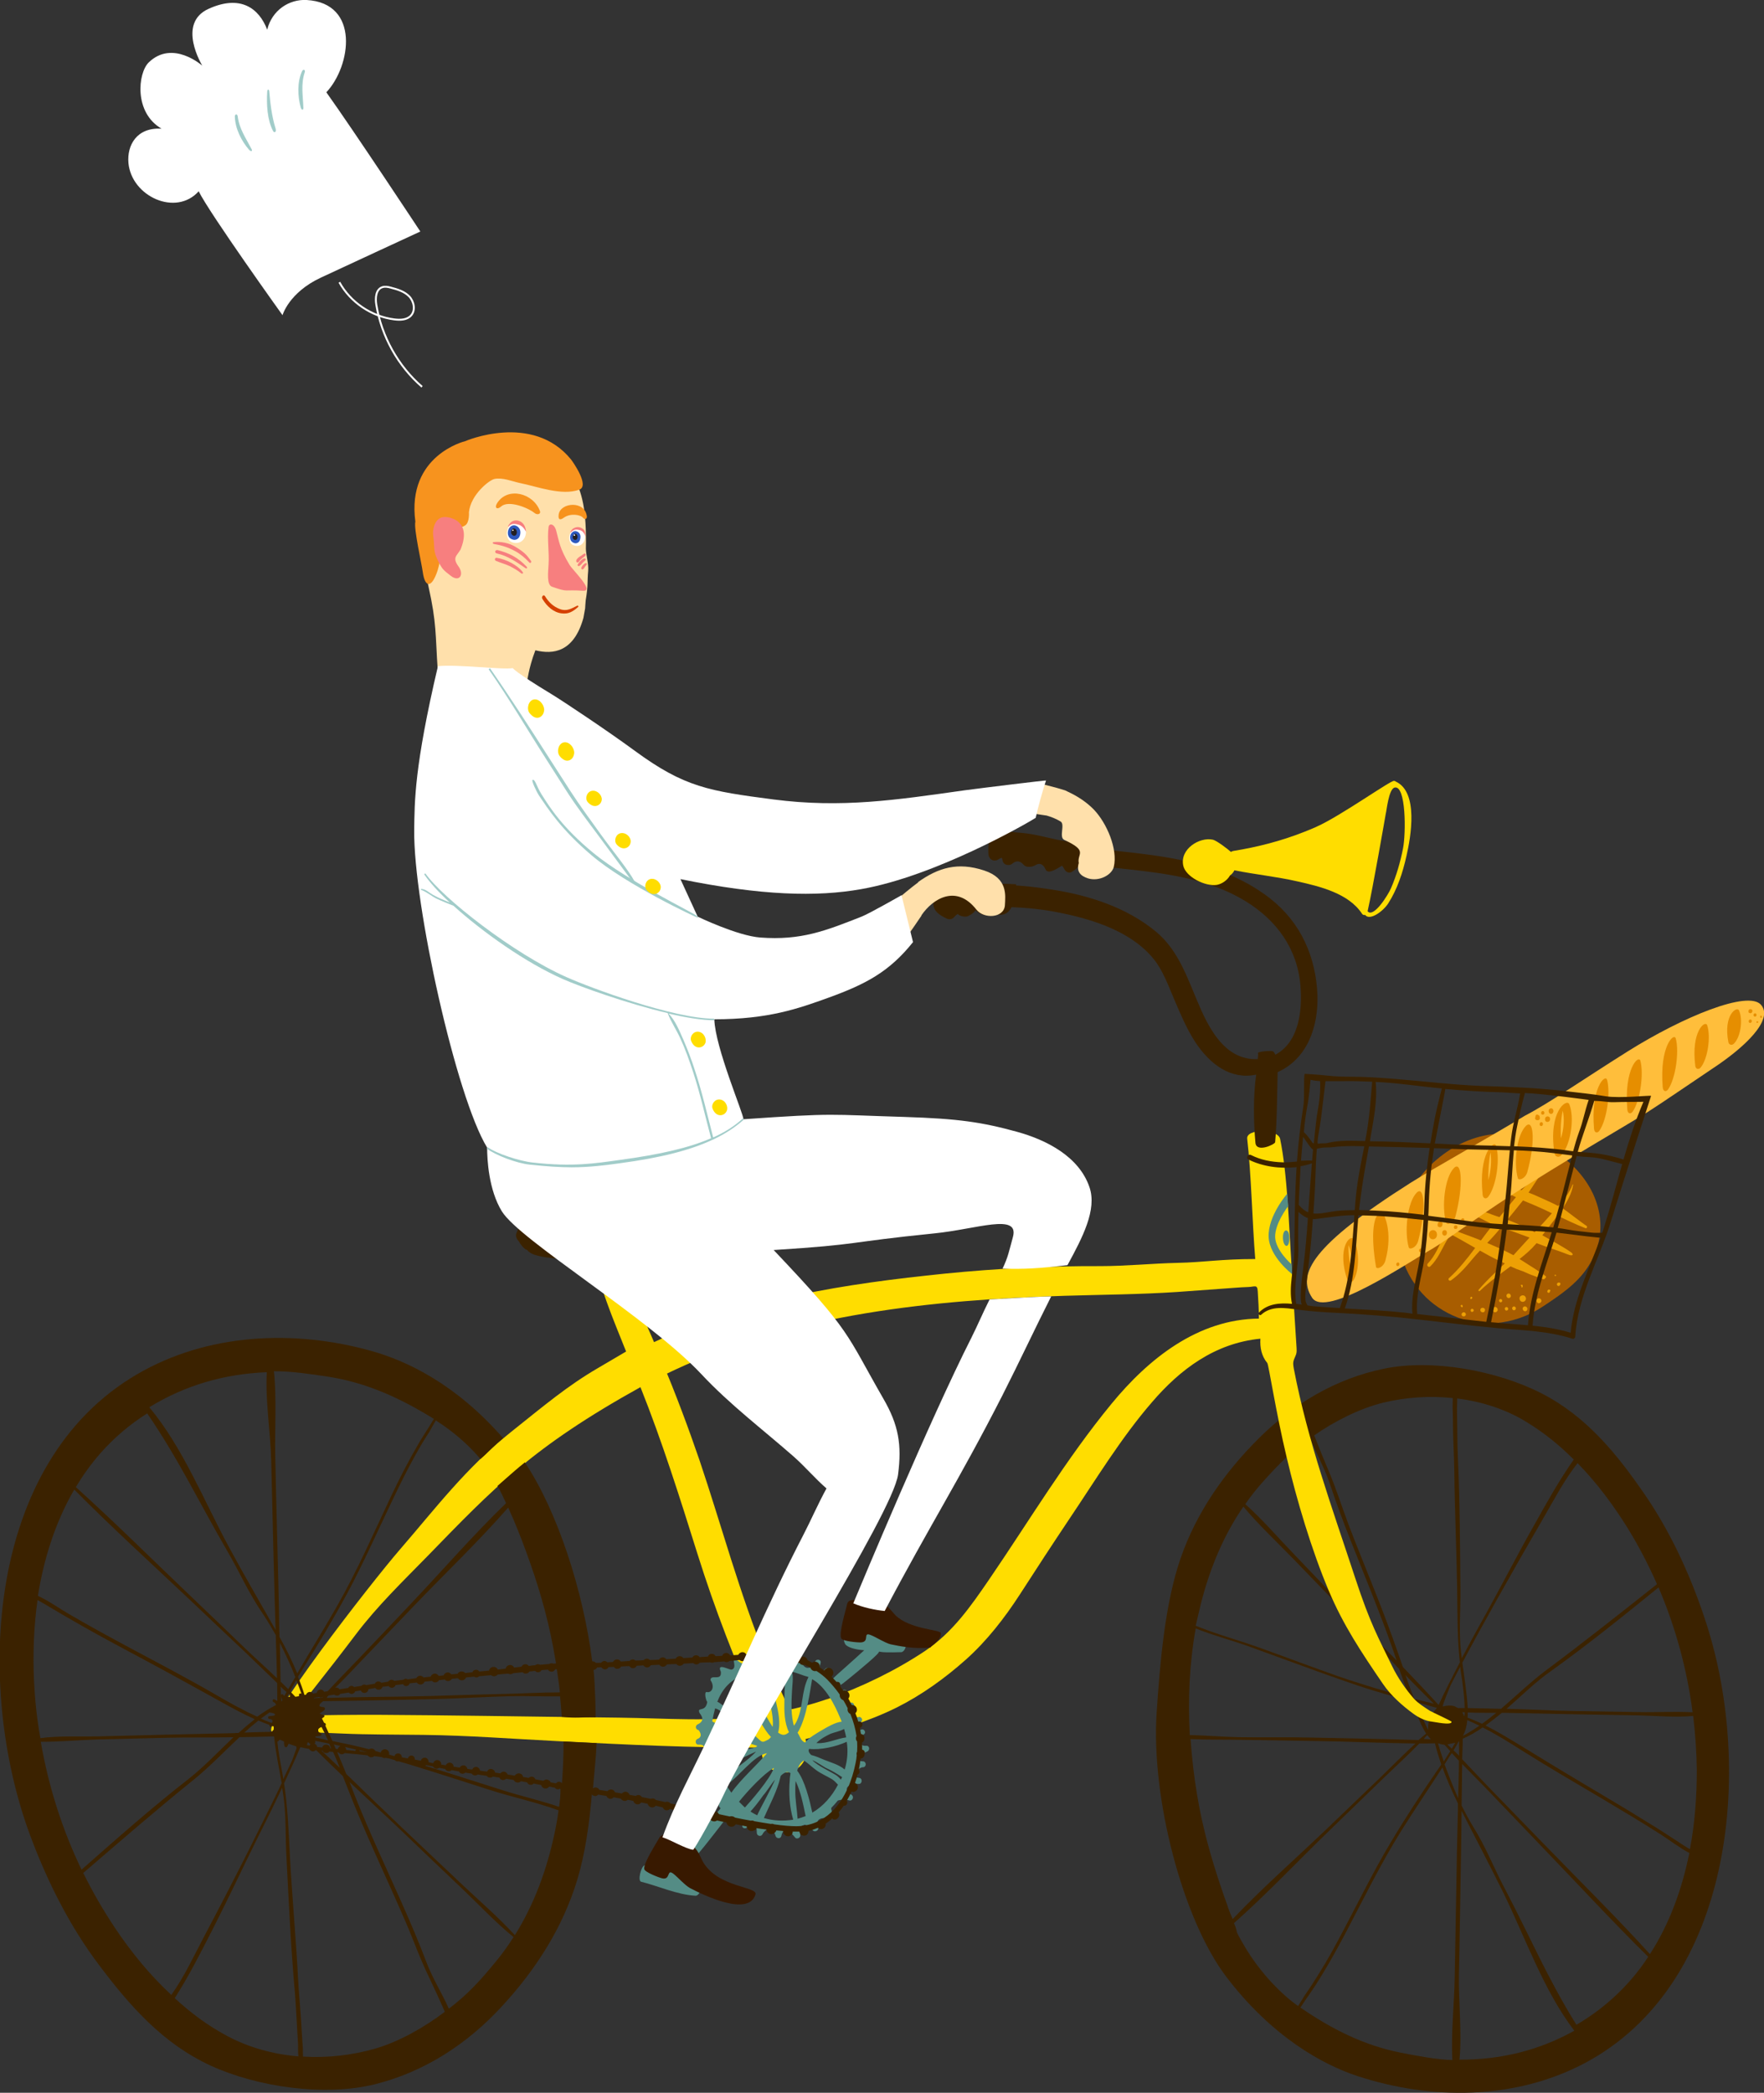
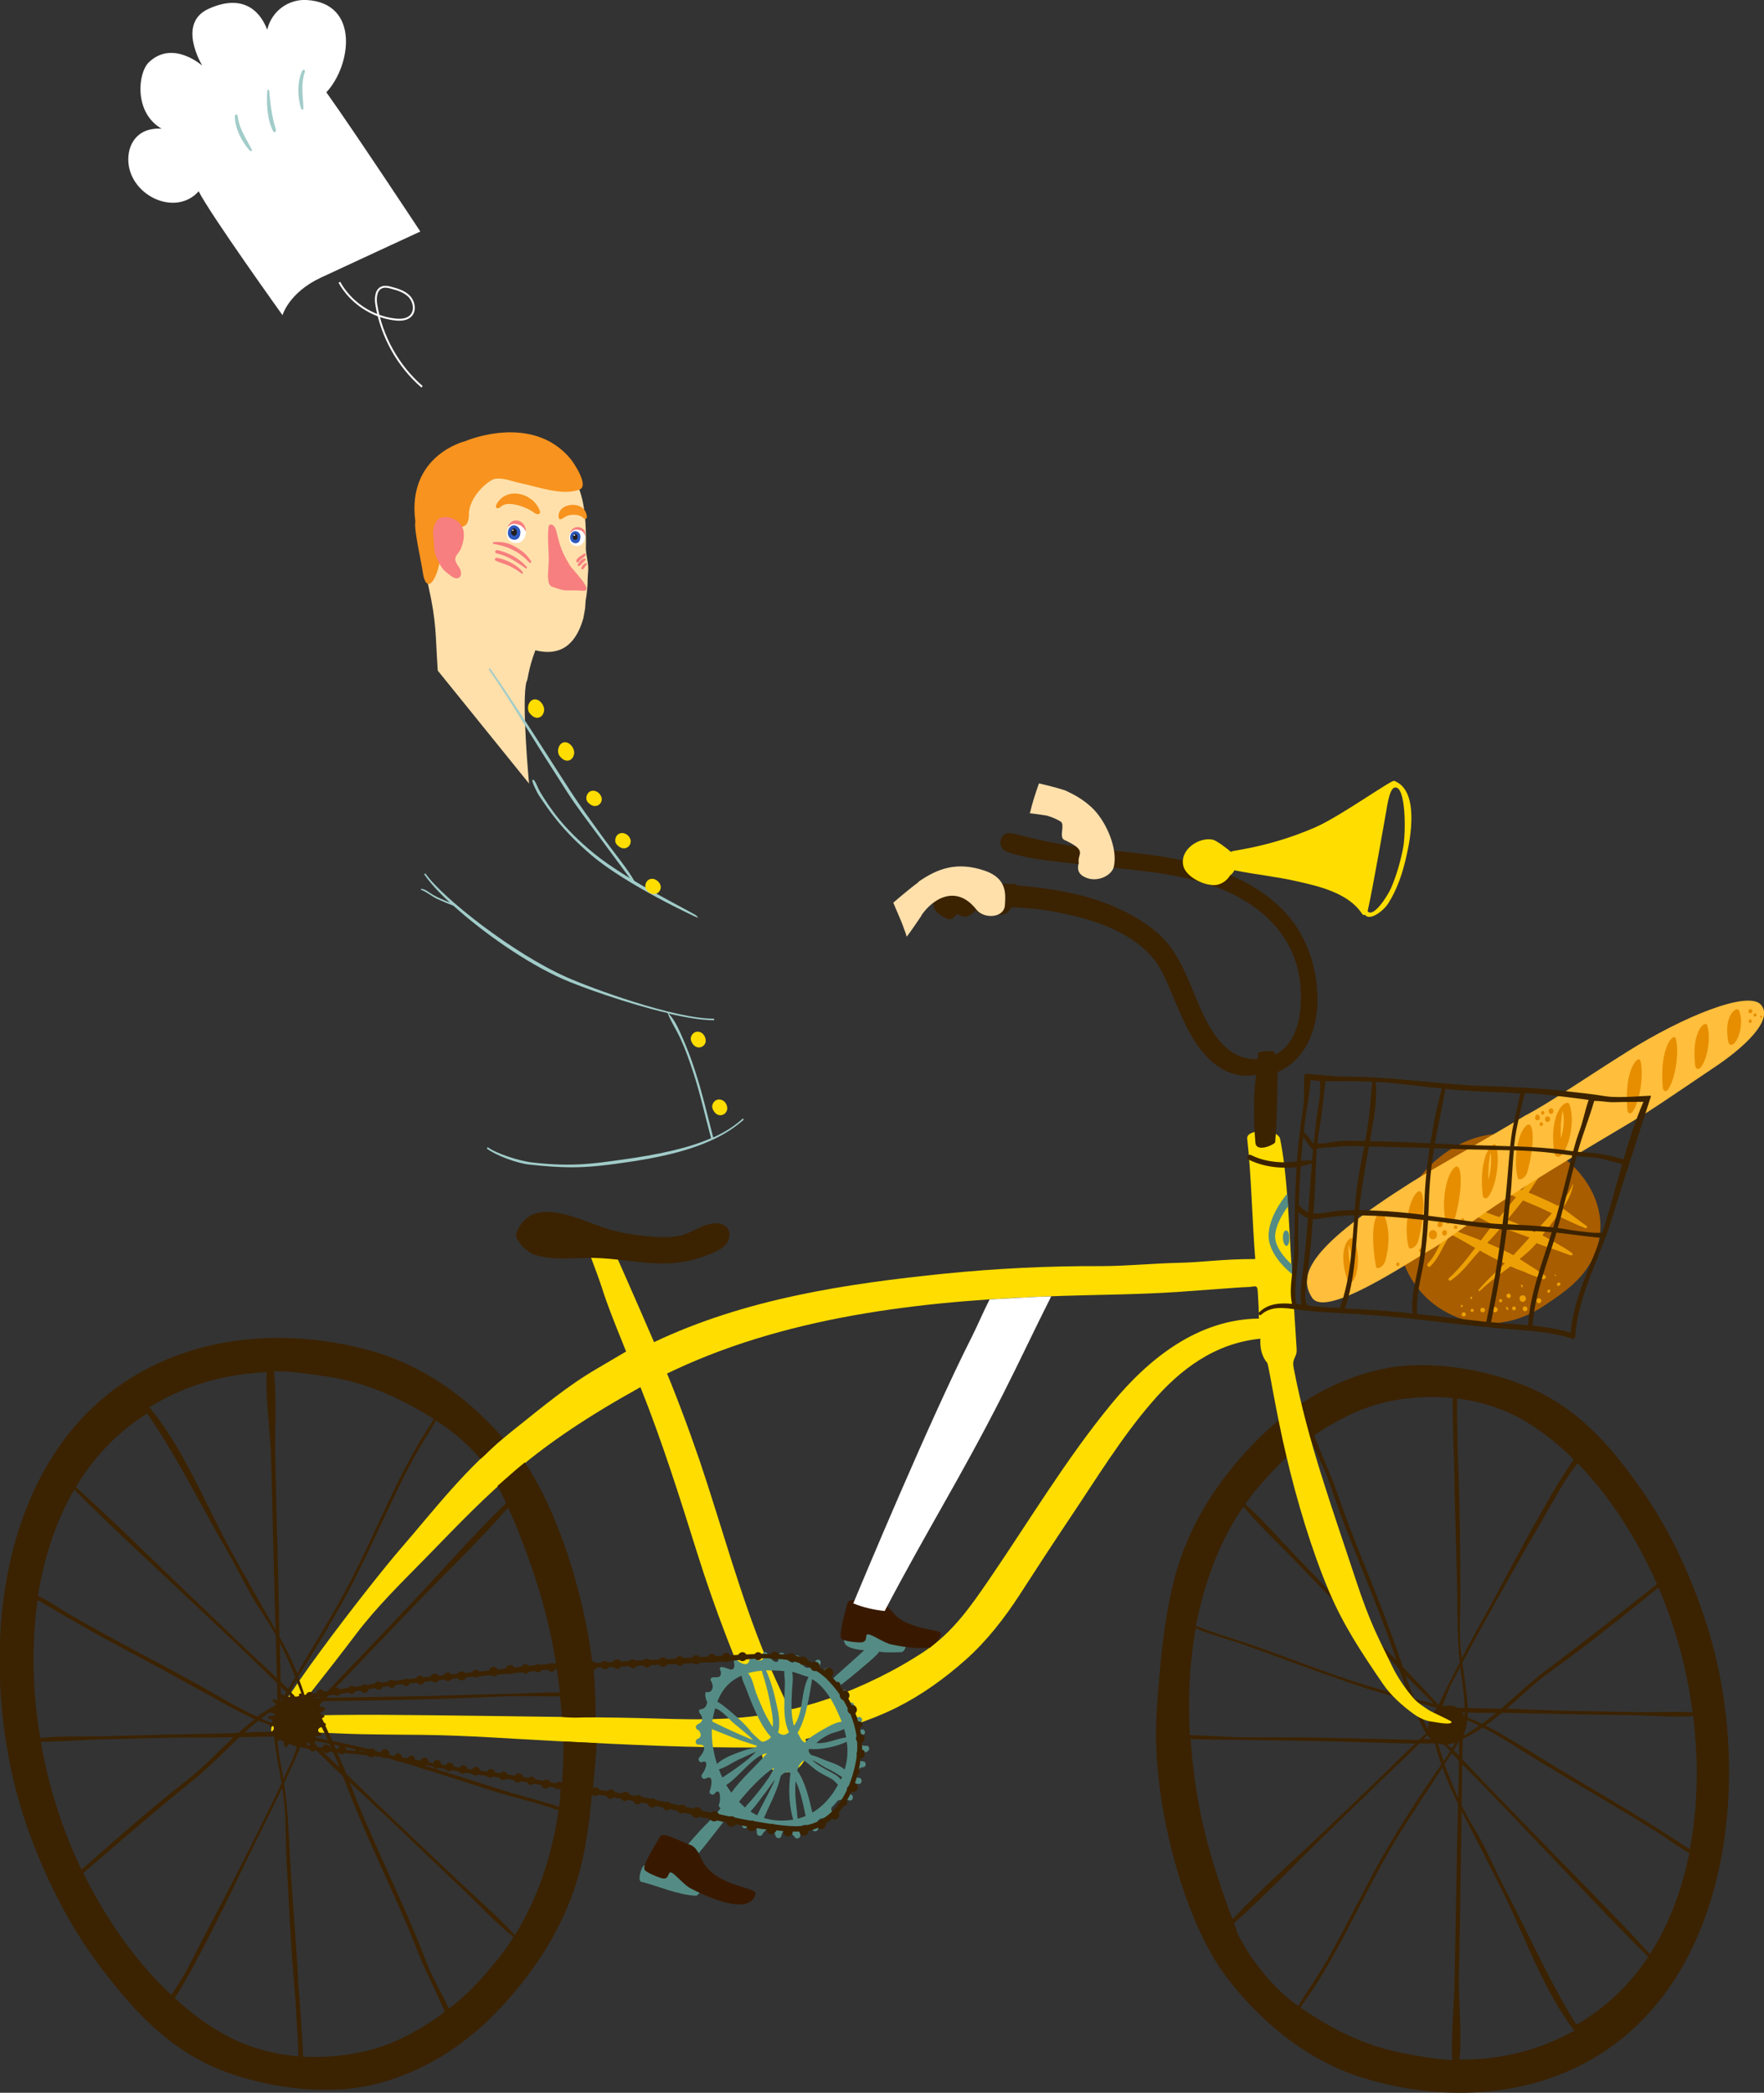
<svg xmlns="http://www.w3.org/2000/svg" version="1.1" id="Calque_1" x="0px" y="0px" viewBox="0 0 921.6 1092.9" style="enable-background:new 0 0 921.6 1092.9;" xml:space="preserve">
  <rect x="0" y="0" width="921.6" height="1092.9" fill="#333333" stroke="none" />
  <style type="text/css">
	.st0{fill:#A85D00;}
	.st1{fill:#EDA005;}
	.st2{fill:#FFBE3B;}
	.st3{fill:#E68E00;}
	.st4{fill:#3B2200;}
	.st5{fill:#CC2900;}
	.st6{fill:#FFDD00;}
	.st7{fill:#548C85;}
	.st8{fill:#FFE0AB;}
	.st9{fill:#E36612;}
	.st10{fill:#00524E;}
	.st11{fill:#FFFFFF;}
	.st12{fill:#F77F7F;}
	.st13{fill:#F7931E;}
	.st14{fill:#D54000;}
	.st15{fill:#2E59BE;}
	.st16{fill:#231F20;}
	.st17{fill:#381900;}
	.st18{fill:#A1CCC9;}
	.st19{fill:none;stroke:#FFFFFF;stroke-miterlimit:10;}
</style>
  <g>
    <g>
      <path class="st0" d="M734.4,627.5c8.2-20.2,30.9-37,53.4-35.3c5,0.4,19.5,4.5,30.3,13.4c18,14.8,23.9,37.3,11.4,56.2    c-5.8,8.8-14.7,14.7-23.3,20.4c-7.6,5.1-15.9,8-25,8.8c-14.9,1.3-30.8-6.1-40-17.7C730.4,659.8,727.9,643.5,734.4,627.5z" />
    </g>
    <g>
      <path class="st1" d="M747.3,661.3c3.8-3.7,5.8-8.6,8.4-13.2c0.7-1.2,1.5-2.4,2.3-3.5c1.9,1,3.8,2,5.7,3.1c2.4,1.4,4.7,2.7,7,4    c-4.2,5.6-8.5,11.1-13.7,15.8c-0.7,0.6,0.2,1.7,1,1.2c4.6-3.2,8.2-7.5,11.8-11.8c1.1-1.3,2.3-2.6,3.4-3.8c3,1.7,6.1,3.4,9.2,4.9    c1.3,0.6,2.6,1.2,3.8,1.8c-0.3,0.3-10,9.2-13.7,13.8c-0.3,0.4,0.2,0.9,0.6,0.6c5-4.8,10.6-8.8,16.1-12.9c0.5,0.2,1,0.5,1.5,0.7    c2.2,1.1,4.6,1.6,6.8,2.7c1.9,1,8.9,3.3,9,3.4c0.2,0.1,1.8-1.2,1-1.7l-0.2-0.1c-0.2-0.5-9.3-6.2-13.4-8.8c3.5-2.8,5.9-4.8,8.9-8.3    c5.2,2.1,10.6,3.6,16.3,5.9c2.7,1.1,3.3,0,1.6-1.2c-4.5-3.1-10.2-6.1-14.9-8.8c2.7-3.5,5.3-6.7,7.9-10.3c4.7,2.3,9.5,4.6,14.4,6.5    l0,0c0,0,0,0,0,0c0.1,0,0.1,0,0.2,0.1c0.8,0.3,1.2-0.9,0.5-1.3l0,0c-1.6-0.9-11.6-8.7-12.4-9.1c2.5-3.7,4.8-7.8,5.5-12.3    c0-0.2-0.3-0.3-0.3-0.1c-1.6,4.3-4.5,7.8-7.5,11.2c-4.1-2.1-8.3-3.9-12.5-5.8c-1-0.4-2-0.8-3-1.2c2.9-4.2,5.4-8.5,8.6-12.5    c0,0,0-0.1-0.1-0.1c-3.9,3.9-8.3,7.3-12.1,11.3c-4.1-1.4-8.2-2.6-12.2-4c-1.3-0.5-2.7-1-4-1.5c3-4.4,5.9-8.9,8.6-13.5    c0.1-0.2-0.2-0.4-0.3-0.2c-4.1,3.9-8.1,8-11.8,12.4c-3.5-1.3-7-2.6-10.7-3.4c-0.4-0.1-0.7,0.5-0.3,0.7c2.9,1.8,6.1,3.2,9.4,4.6    c-3.5,4.1-5.7,7-8.9,11.3c-3.4-1-11.7-3-15-4.1c-0.9-0.3-1.4,1.2-0.5,1.5c3.1,1.1,10.2,4.6,13.3,5.8c-2.3,3.2-4.2,6.4-6,9.8    c-1.3-0.6-11.1-5.1-13.8-6.3c-2.3-1-1.5,0.9-1.1,1.1c3.2,2.2,10.2,5.6,13.7,7.4c-0.4,0.8-0.8,1.6-1.2,2.4    c-2.3,5-4.4,10.4-8.3,14.4C745.1,660.9,746.4,662.2,747.3,661.3z M792,625.2c-2.9,3.5-5.8,7-8.6,10.4c-4.4-1.3-13.7-5.2-14.3-5.4    c3-4.2,5.4-7.6,8.4-11.9c1.5,0.6,3,1.3,4.4,1.9C785.2,621.9,788.6,623.6,792,625.2z M788.1,637.2c-0.2-0.1-0.4-0.1-0.6-0.2    c2.7-3.3,5.4-6.6,8.1-10c0,0,0.1-0.1,0.1-0.1c0.9,0.4,1.7,0.7,2.6,1.1c4.2,1.7,8.4,3.6,12.5,5.6c-2.9,3.3-5.9,6.6-9,9.9    C797.4,641.1,792.8,639,788.1,637.2z M777,649.1c2-2.1,3.9-4.1,5.8-6.4c0.5-0.6,1-1.2,1.4-1.8c0.9,0.3,1.8,0.6,2.7,0.9    c4.1,1.5,8.1,3,12.2,4.5c-2.8,3-5.6,6.2-8.4,9.2c-2.2-1.2-4.6-2.3-6.8-3.4C781.5,651.1,779.3,650.1,777,649.1z M759.7,642.4    c2.4-3.1,4.9-6,7.1-9.1c0.1-0.1,0.2-0.2,0.2-0.3c1.7,0.7,10.3,5.3,13.1,6.5c-0.1,0.1-0.2,0.3-0.3,0.4c-2.1,2.5-4.1,5.2-6.1,7.9    c-3.3-1.4-6.7-2.6-10.2-3.9C762.2,643.4,760.9,642.9,759.7,642.4z" />
    </g>
    <g>
      <path class="st1" d="M794.7,676.7c0.8-0.5,1.9-0.2,2.3,0.6c0.5,0.8,0.2,1.9-0.6,2.3c-0.8,0.5-1.9,0.2-2.3-0.6    S793.8,677.1,794.7,676.7z" />
    </g>
    <g>
      <path class="st1" d="M787.6,675.7c1.3-0.8,2.5,1.3,1.2,2C787.5,678.5,786.3,676.5,787.6,675.7z" />
    </g>
    <g>
-       <path class="st1" d="M786.6,682.7c1-0.6,2,1,0.9,1.6C786.5,684.9,785.6,683.3,786.6,682.7z" />
+       <path class="st1" d="M786.6,682.7c1-0.6,2,1,0.9,1.6z" />
    </g>
    <g>
      <path class="st1" d="M780.4,682.7c1.5-0.9,3,1.5,1.4,2.4C780.3,686,778.9,683.6,780.4,682.7z" />
    </g>
    <g>
      <path class="st1" d="M783.6,678.5c0.9-0.5,1.8,0.9,0.8,1.5C783.5,680.5,782.6,679,783.6,678.5z" />
    </g>
    <g>
      <path class="st1" d="M774,683.1c0.6-0.3,1.3-0.1,1.7,0.4c0.3,0.6,0.1,1.3-0.4,1.7c-0.6,0.3-1.3,0.1-1.7-0.4    C773.2,684.2,773.4,683.4,774,683.1z" />
    </g>
    <g>
      <path class="st1" d="M768.5,683.8c0.1-0.2,0.3-0.3,0.5-0.3c0.8-0.1,1.4,1,0.5,1.5C768.7,685.5,768,684.5,768.5,683.8z" />
    </g>
    <g>
      <path class="st1" d="M764.1,681.8c0,0.1,0.1,0.3,0.1,0.4c0.1,0.4-0.4,0.6-0.6,0.4c-0.1-0.1-0.2-0.2-0.3-0.3    C762.7,681.7,763.9,681,764.1,681.8z" />
    </g>
    <g>
      <path class="st1" d="M768.4,677.5C768.4,677.5,768.4,677.5,768.4,677.5c0-0.3,0.2-0.4,0.4-0.3c0.2,0.1,0.4,0.2,0.4,0.5    c0,0.2-0.1,0.4-0.3,0.5C768.4,678.9,767.7,677.8,768.4,677.5z" />
    </g>
    <g>
      <path class="st1" d="M763.6,686.4c0-0.7,0.7-1.2,1.4-1.1c0.6,0.2,1.1,1,0.7,1.6c-0.2,0.3-0.4,0.5-0.7,0.5    C764.3,687.6,763.6,687.2,763.6,686.4z" />
    </g>
    <g>
      <path class="st1" d="M804,678c0.7,0,1.3,0.6,1.3,1.3c0,0.7-0.6,1.2-1.3,1.3c-0.2,0-0.4,0-0.6-0.2C802.3,679.7,802.6,678,804,678z" />
    </g>
    <g>
      <path class="st1" d="M790.5,682.4c1.1-0.7,2.1,1.1,1,1.7C790.4,684.8,789.4,683.1,790.5,682.4z" />
    </g>
    <g>
      <path class="st1" d="M794.9,672.1c0-0.2,0-0.6-0.2-0.6c-0.1,0-0.3-0.2-0.2-0.3c0.2-0.2,0.5-0.4,0.8-0.2c0.4,0.3,0.3,0.8,0.1,1.1    C795.4,672.5,794.9,672.5,794.9,672.1z" />
    </g>
    <g>
      <path class="st1" d="M796.1,682.4c1.4-0.8,2.7,1.3,1.3,2.2C796,685.4,794.7,683.2,796.1,682.4z" />
    </g>
    <g>
      <path class="st1" d="M802.2,673.6c1.1-0.6,2,1,1,1.7C802.1,675.9,801.1,674.2,802.2,673.6z" />
    </g>
    <g>
      <path class="st1" d="M808.5,674c0.3-0.6,0.7-0.7,1.3-0.4c0.3,0.2,0.3,0.5,0,0.7c0,0.2-0.1,0.4-0.2,0.6c-0.4,0.4-0.8,0.3-1.1-0.1    C808.3,674.5,808.4,674.2,808.5,674z" />
    </g>
    <g>
      <path class="st1" d="M814.5,669.8c0.6-0.1,1,0.6,0.6,1.1c-0.2,0.7-1.2,1-1.6,0.2C813.1,670.4,813.9,669.6,814.5,669.8z" />
    </g>
    <g>
      <path class="st1" d="M812.4,665.7c0.4-0.2,0.8,0.4,0.4,0.6C812.4,666.6,812,666,812.4,665.7z" />
    </g>
  </g>
  <g>
    <g>
      <g>
        <path class="st2" d="M920.1,524.8c-6.6-7.9-40.9,6.2-69.6,24.2c-24.2,15.2-41,27-53.9,33.7c-17.7,10.8-47.1,27.1-59.5,34.9     c-51.6,32.7-59.7,47.7-51.6,60.1c7.1,10.9,49.7-18.1,62.7-25.5c6.1-3.5,24.2-16.9,40.3-27.3c29-18.8,57.3-34.8,72.2-44.1     c7-4.4,25.2-16.9,33.9-22.7C911.5,547,926.7,532.6,920.1,524.8z" />
      </g>
    </g>
    <g>
      <g>
        <path class="st3" d="M703.9,668.3c0.6,1.7,2.3,1.7,3.2,0.3c3.3-5.1,3.1-16.6-0.1-21.6C705.4,644.6,698.3,651.7,703.9,668.3z      M705.7,661.8c-0.8-3.8-1.3-7.8-1.2-11.6C705.9,653.1,706.3,657.9,705.7,661.8z" />
      </g>
    </g>
    <g>
      <g>
        <path class="st3" d="M774.6,623.9c0.2,2.1,1.9,2.5,3,1c4.2-5.6,6.2-19.7,4-26.6C780.6,595.2,772.3,602.4,774.6,623.9z      M777.6,616.3c-0.1-4.8,0.2-9.8,1.1-14.5C779.4,605.7,778.9,611.6,777.6,616.3z" />
      </g>
    </g>
    <g>
      <g>
        <path class="st3" d="M812.1,602.1c0.3,2.2,2.4,2.6,3.7,1.1c4.9-5.5,6.9-19.6,4.1-26.5C818.6,573.4,808.8,580.4,812.1,602.1z      M815.5,594.5c-0.3-4.8,0-9.9,0.9-14.5C817.5,583.9,817,589.8,815.5,594.5z" />
      </g>
    </g>
    <g>
      <g>
-         <path class="st3" d="M832.8,589.5c0.2,2.1,1.7,2.5,2.8,1c3.9-5.6,5.9-19.7,4-26.6C838.7,560.7,831,568,832.8,589.5z" />
-       </g>
+         </g>
    </g>
    <g>
      <g>
        <path class="st3" d="M850.2,579.5c0.2,2.1,1.7,2.5,2.8,1c3.9-5.6,5.9-19.7,4-26.6C856.1,550.8,848.4,558,850.2,579.5z" />
      </g>
    </g>
    <g>
      <g>
        <path class="st3" d="M885.7,556.6c0.2,1.8,1.8,2.1,2.8,0.9c3.8-4.6,5.4-16.4,3.4-22.1C890.9,532.6,883.4,538.5,885.7,556.6z" />
      </g>
    </g>
    <g>
      <g>
        <path class="st3" d="M903,544.3c0.3,1.4,1.8,1.7,2.8,0.8c3.7-3.5,4.9-12.9,2.7-17.5C907.5,525.4,900.2,529.9,903,544.3z" />
      </g>
    </g>
    <g>
      <g>
        <path class="st3" d="M868.7,567.9c0.2,2.1,1.7,2.5,2.8,1c3.9-5.6,5.9-19.7,4-26.6C874.6,539.1,866.9,546.4,868.7,567.9z" />
      </g>
    </g>
    <g>
      <g>
        <path class="st3" d="M718.7,636.2c-2.4,6.7-1,18.3,0.2,25.4c0.3,1.5,3.9,0.3,4.9-3.3c4.2-15.5-1.1-24.5-1.1-24.5     C720.6,632.7,719,635.5,718.7,636.2z" />
      </g>
    </g>
    <g>
      <g>
        <path class="st3" d="M740.1,622.9c-4.8,4.9-6.5,20.1-4.1,28.5c0.4,1.4,3.9,0.3,4.9-3.3C745,632.6,744.4,618.5,740.1,622.9z" />
      </g>
    </g>
    <g>
      <g>
        <path class="st3" d="M759.6,610c-4.8,4.9-6.5,20.1-4.1,28.5c0.4,1.4,3.9,0.3,4.9-3.3C764.5,619.7,763.9,605.6,759.6,610z" />
      </g>
    </g>
    <g>
      <g>
        <path class="st3" d="M797.2,588c-4.8,4.7-6.5,19.2-4.2,27.3c0.4,1.4,3.9,0.3,4.9-3.1C802.1,597.3,801.5,583.9,797.2,588z" />
      </g>
    </g>
    <g>
      <g>
        <path class="st3" d="M915,527.1c-0.2-0.1-0.4-0.1-0.6-0.1c-1.1,0-1.3,2-0.2,2.1c0,0-0.1,0-0.1-0.1     C915.2,529.7,916.2,527.6,915,527.1z" />
      </g>
    </g>
    <g>
      <g>
        <path class="st3" d="M914.4,532.4c-1.1,0.1-1,1.9,0,1.8C915.5,534.1,915.5,532.3,914.4,532.4z" />
      </g>
    </g>
    <g>
      <g>
        <path class="st3" d="M916.9,529.2c-1,0-1,1.8,0,1.7C918,530.9,917.9,529.1,916.9,529.2z" />
      </g>
    </g>
    <g>
      <g>
-         <path class="st3" d="M918.1,533.3c-0.6,0-0.5,1,0,0.9C918.7,534.2,918.7,533.3,918.1,533.3z" />
-       </g>
+         </g>
    </g>
    <g>
      <g>
        <path class="st3" d="M919.6,530.9l0,0.2c0,0.6,0.9,0.6,0.9,0l0-0.2C920.4,530.2,919.5,530.3,919.6,530.9z" />
      </g>
    </g>
    <g>
      <g>
        <path class="st3" d="M748.6,642.4c-2.8,0.1-2.7,4.9,0.1,4.8C751.5,647,751.4,642.3,748.6,642.4z" />
      </g>
    </g>
    <g>
      <g>
        <path class="st3" d="M754.7,642.4c-1.7,0.1-1.6,2.9,0.1,2.9C756.4,645.1,756.3,642.3,754.7,642.4z" />
      </g>
    </g>
    <g>
      <g>
        <path class="st3" d="M753.7,639.3c0-1.8-2.6-1.7-2.6,0.1l0,0.2c0,0.1,0,0.2,0,0.3c0,0.2,0,0.5,0.2,0.6c0.1,0.1,0.2,0.2,0.3,0.2     c0.8,0.5,2,0,2-1.3L753.7,639.3z" />
      </g>
    </g>
    <g>
      <g>
        <path class="st3" d="M760.6,639.9l-0.2,0c-1.1,0.1-1.1,2,0,1.9l0.2,0C761.8,641.8,761.7,639.8,760.6,639.9z" />
      </g>
    </g>
    <g>
      <g>
        <path class="st3" d="M764.2,636.2c-1.1,0.1-1.1,2,0,1.9C765.4,638,765.3,636.1,764.2,636.2z" />
      </g>
    </g>
    <g>
      <g>
        <path class="st3" d="M742.4,652l-0.2,0c-1.1,0.1-1.1,2,0,1.9l0.2,0C743.5,653.9,743.5,652,742.4,652z" />
      </g>
    </g>
    <g>
      <g>
        <path class="st3" d="M730.3,659.3c-1.1,0.1-1.1,2,0,1.9C731.4,661.1,731.4,659.2,730.3,659.3z" />
      </g>
    </g>
    <g>
      <g>
        <path class="st3" d="M806,580.2c-1.1,0.1-1.1,2,0,1.9C807.2,582.1,807.1,580.2,806,580.2z" />
      </g>
    </g>
    <g>
      <g>
        <path class="st3" d="M804.4,587l0,0.2c0,1.2,1.7,1.1,1.7-0.1l0-0.2C806.1,585.7,804.4,585.7,804.4,587z" />
      </g>
    </g>
    <g>
      <g>
        <path class="st3" d="M804.4,583.4c0,0,0-0.1,0-0.1c0-0.5-0.3-0.9-0.7-1c0,0,0,0-0.1,0c-0.3-0.3-0.7-0.3-1-0.1     c-0.3,0.2-0.4,0.6-0.4,1.1c-0.2,0.3-0.3,0.7-0.1,1.1c0.4,0.7,1.2,0.7,1.8,0.5C804.5,584.6,804.7,583.9,804.4,583.4     C804.5,583.4,804.5,583.4,804.4,583.4z" />
      </g>
    </g>
    <g>
      <g>
        <path class="st3" d="M810.3,578.8c-1.7,0.1-1.6,2.9,0.1,2.9C812,581.6,812,578.7,810.3,578.8z" />
      </g>
    </g>
    <g>
      <g>
        <path class="st3" d="M809.8,584.3c0-1.8-2.6-1.7-2.6,0.1l0,0.2c0,1.8,2.6,1.7,2.6-0.1L809.8,584.3z" />
      </g>
    </g>
  </g>
  <g>
    <g>
      <g>
        <g>
          <path class="st4" d="M859.6,780.9c-14.8-21.6-30.7-41.2-54.3-53.3c-23.2-11.8-56.9-18.1-82.4-12.8      c-25.1,5.2-47.1,18.3-65.2,36.3c-18,17.9-32.6,38.7-40.9,62.7c-8.3,24-10.8,55.2-12.5,80.5c-3,44.6,13.6,107.9,36.2,137.8      c23.8,31.4,50.6,46.2,68.8,52.1c38.5,12.6,82.1,12.5,118.5-6.7c78-41.3,88.2-153.4,63.8-229.3      C884.1,824.8,873.5,801.2,859.6,780.9z M884.3,894.2c-10.4-0.5-18.8,0.1-28.2-0.1c-11.4-0.2-22.9-0.4-35.5-0.6      c-11.5-0.2-22-0.9-33.5-1.1c7.7-6.7,15-14,23.3-19.8c19.3-13.8,37.7-28.7,56.1-43.6C875.4,849.8,881.4,871.8,884.3,894.2z       M850.8,798.7c5.6,9.2,10.6,18.8,14.9,28.6c-19.1,15.1-38.1,30.2-57.6,44.7c-8.4,6.3-16,13.6-23.9,20.4      c-5.8-0.1-11.6-0.3-17.4-0.4c-0.2-4.4-0.8-8.7-1.2-12.1c-0.5-3.9-1.1-7.7-1.6-11.6c5.8-10.9,11.8-21.8,17.8-32.5      c8-14.3,16.1-28.5,24.3-42.6c5.6-9.6,11.1-20.3,18.1-29.1C834.4,774.5,843.2,786.4,850.8,798.7z M756.2,911      c0.5-0.1,3.3-0.8,3.8-0.8c0.1,0,0.2,0,0.3-0.1c-0.6,1-1.2,2-1.8,3.1C757.7,912.5,756.9,911.7,756.2,911z M757.7,914.5      c-1.2,1.9-2.4,3.7-3.4,5.4c-1.1-3.1-2.1-6.3-3-9.4c0.2,0,0.4,0,0.5,0c0.9,0.4,1.9,0.6,2.9,0.7      C755.6,912.2,756.6,913.3,757.7,914.5z M761.9,909.7c0.1-0.1,0.3-0.2,0.4-0.4c-0.1,2.5,0,5.1,0,7.6c-0.9-1-1.9-1.9-2.9-2.8      C760.2,912.8,761.1,911.3,761.9,909.7z M761.7,892c-0.3-0.2-0.5-0.3-0.8-0.4c-0.8-0.6-1.9-0.9-3.2-0.9c-0.1,0-0.2,0-0.3,0      c-1.2,0-2.4,0.1-3.6,0.5c-0.5-0.2,3.8-10.5,4.2-11.4c1.6-3.2,3.3-6.3,4.9-9.4c0.1,1,0.2,2.1,0.4,3.1c0.9,6.1,1.8,12.3,1.9,18.5      C764,892,762.8,892,761.7,892z M765.2,894.2c0,0.2,0,0.4,0,0.6c0,0.5-0.2,1.5-0.3,1.5c-0.2-0.7-0.5-1.5-1-2.1      C764.3,894.2,764.8,894.2,765.2,894.2z M766.6,898.3c2.1,0.9,4.2,1.9,6.3,2.9c-2.7,1.9-5.6,3.7-8.6,5.3      C765.6,904.1,766.3,901.3,766.6,898.3z M766.7,897c0.1-0.9,0.1-1.8,0.1-2.7c5,0.2,9.9,0.2,14.9,0.2c-2.4,2-4.9,3.9-7.4,5.7      C771.8,899.1,769.3,897.9,766.7,897z M761.3,730.3c12.5,1.6,24.7,5.4,35.4,11.8c9.6,5.8,17.5,12.1,25.5,20.1      c-8.1,11.7-13.4,21.3-20.2,33.4c-8.8,15.5-16.2,30-24.8,45.6c-1,1.8-7.1,12.6-13.5,24.8c-0.3-2.2-0.5-4.4-0.7-6.6      c-0.7-9.6,0.1-19.4,0-29.1c-0.2-22.7-0.3-45.5-1.3-68.2c-0.4-8.4-0.3-16.8-0.5-25.2C761.1,735.3,761.4,732.7,761.3,730.3z       M722.7,732.5c11.6-2.8,24.1-3.7,36.3-2.4c0,1.6-0.1,3.5-0.1,4.3c0.1,2.9,0.2,5.8,0.2,8.8c0,8.3,0.6,16.6,0.7,24.9      c0.2,20.8,1.2,41.5,1.5,62.3c0.2,12.8,0,25.1,1.4,37.7c-4,7.7-8.1,15.7-11.1,22.3c-6.1-6.7-12.4-13.3-18.7-19.9      c-1.7-4.9-3.4-9.9-5.2-14.8c-7.2-20.2-15.7-39.9-23.3-59.9c-3.7-9.8-6.1-18-10.9-29.2c-2.3-5.4-4.6-11.1-6.9-17      C696.7,742.5,710.3,735.5,722.7,732.5z M746.2,903.5c-0.8-1.6-1.5-3.1-2-4.1c-1.7-3.5-3.2-7-4.7-10.6c2.7,0.7,5.3,1.4,8,2.2      c1,0.3,2.1,0.6,3.2,0.9C750.5,892.5,745.4,896.6,746.2,903.5z M747.6,908.3c-1.3-0.1-2.5-0.1-3.8-0.2c0.6-0.7,1.3-1.4,1.9-2      C746.3,907,746.9,907.7,747.6,908.3z M738.9,887.2c-0.6-1.4-1.1-2.9-1.7-4.3c-1-2.7-2-5.5-3-8.2c4.9,5.1,9.9,10.1,14.9,15      C745.6,888.8,742,888,738.9,887.2z M660.1,773.5c8.1-9,14.5-15.5,24.4-22.5c3.2,8.2,7.4,15.4,10.2,23.6      c3.5,10.6,7.4,21,11.5,31.3c7.1,17.9,14.5,35.7,20.9,53.8c0.9,2.5,1.7,5,2.6,7.5c-8.4-8.6-16.9-17.2-25.2-25.8      c-9.5-9.9-19-19.9-28.5-29.8c-8.4-8.7-16.4-18.1-25.4-26.1C653.4,781.4,656.6,777.4,660.1,773.5z M627.5,837.1      c4.6-18,11.7-35.2,22.1-50.3c8.2,9.8,17.7,18.6,26.5,27.7c9,9.4,18.1,18.7,27.2,28c9.3,9.6,18.4,19.4,27.7,29.1      c1.8,5.1,3.6,10.1,5.6,15.1c-12.8-3.4-25.4-7.1-38-11.5c-13.4-4.7-26.8-9.8-40.2-14.6c-11-4-22.8-7.1-33.7-11.6      C625.7,844.9,626.5,841,627.5,837.1z M624.7,850.4c8.9,3.6,18.5,6.1,27.5,9.3c12.7,4.6,25.4,9.3,38.2,13.9      c12.4,4.4,24.8,8.9,37.5,12.2c3.2,0.8,6.3,1.6,9.5,2.4c0.6,1.4,1.1,2.8,1.7,4.2c1,2.4,3.2,8.6,6,12.9c-1,0.9-2.9,2.4-4,3.4      c-19-0.6-37.2-0.9-56.1-1.3c-12.5-0.3-25.7,0-38.2-0.2c-8.6-0.2-16.4-0.9-25.2-1.1C620.6,887.4,621.4,868.6,624.7,850.4z       M641.6,996.2c-0.1-0.2-0.2-0.5-0.2-0.7c-1.2-3.2-2.3-6.5-3.4-9.7c-5.4-15.9-9.9-32.1-12.6-48.6c-1.6-9.5-2.7-19.2-3.4-29      c9.3,0.4,18.7,0.2,27.9,0.4c12.5,0.2,25,0.4,37.4,0.6c17.3,0.2,34.8,1.1,52.2,1.3c-6.4,5.9-12.5,12.1-18.7,18.1      c-9,8.6-17.9,17.2-26.9,25.8c-16.6,15.9-34.1,31.2-49.9,47.8C643.1,1000.2,642.3,998.2,641.6,996.2z M650.1,1016.2      c-6.1-10.4-2.6-5.3-5.4-11.9c17.4-15.4,33.5-32.6,50.2-48.7c9.4-9.1,18.8-18.2,28.3-27.4c6.1-5.9,12.4-11.6,18.3-17.7      c2.8,0,5.5,0,8.2-0.1c0.9,3.8,2.1,7.5,3.3,11.1c-1.2,1.8-2.1,3.1-2.5,3.6c-8.3,12.1-16.5,24.6-24,37.2      c-8.9,14.9-16.5,30.4-24.6,45.7c-4,7.6-8.1,15.2-12.7,22.5c-2.4,3.9-4.9,7.8-7.6,11.6c-0.2,0.3-2.2,3.7-3.4,5.5      C670.4,1042.2,658.7,1030.9,650.1,1016.2z M761.7,944.9c-0.4,14.7-0.7,29.3-0.9,44c-0.3,14.7-0.5,29.4-0.8,44      c-0.2,13.2-2,29.6-1.2,42.9c-8.2-0.2-18.6-2.2-26.8-3.8c-19.4-3.8-36.3-12.4-52.6-23.6c0.1-0.2,0.3-0.4,0.4-0.6      c2.5-3.9,5.2-7.5,7.7-11.4c5.4-8.4,10.2-17,14.9-25.8c9.7-18.4,18.8-37.1,29.8-54.7c7-11.1,14.3-21.9,21.4-32.9      c2.3,6.4,5.1,12.7,8.1,18.8C761.7,942.9,761.7,943.9,761.7,944.9z M754.7,921.4c0.7-1.2,1.5-2.3,2.2-3.5      c0.2-0.4,0.8-1.3,1.6-2.4c1.2,1.3,2.5,2.7,3.7,4c0,1.2,0,2.3,0,3.5c-0.1,5.4-0.2,10.7-0.4,16.1      C759.2,933.2,756.9,927.3,754.7,921.4z M762.5,1075.6c1.4-13.9-0.6-30.8-0.3-44.7c0.3-14.7,0.6-29.4,0.8-44      c0.2-13.7,0.5-27.5,0.6-41.2c7.2,14.1,14.8,28.5,21.8,42.7c11.6,23.7,21,51,37.1,72.1C804,1070.8,784,1075.7,762.5,1075.6z       M848.2,1038.1c-7.4,7.7-15.7,14.1-24.6,19.3c-14.7-23.5-24.5-46.5-37-70.3c-6.9-13-9.7-21.5-17.4-33.9c-1.7-2.8-5-9-5.6-10.3      c0,0,0-1,0-1c0.1-7.2,0.2-13.5,0.3-20.7c5.3,5.5,10.8,10.9,16,16.4c9,9.4,18,18.8,27,28.2c18,18.7,35.7,37.9,54.2,56.1      C857.4,1027.6,853.1,1033,848.2,1038.1z M862,1020.5c-17.9-19.7-36.9-38.4-55.4-57.5c-9.1-9.3-18.1-18.7-27.2-28      c-5.2-5.3-10.3-10.9-15.5-16.3c0.1-3.6,0.3-7.2,0.3-10.7c3.7-1.6,7.1-3.6,10.4-5.9c7.1,3.6,13.9,7.8,20.6,12.1      C809,922.9,823,931,837,939.3c10.1,6,20.3,12.1,30.2,18.4c4.9,3.1,10,7.1,15.4,10C878.8,986.4,872.3,1004.6,862,1020.5z       M882.9,965.7c-2.2-1.2-4.2-2.6-6.2-3.9c-5.2-3.4-10.4-6.8-15.7-10c-10.6-6.6-21.4-13-32.2-19.4c-12.8-7.6-25.5-15.4-38.3-23.2      c-2.4-1.4-8-4.9-14.4-8.1c2.9-2.1,5.7-4.3,8.5-6.6c0.8,0,1.5,0,2.3,0c11.5,0.2,23,0.5,34.5,0.7c11.4,0.2,22.8,0.4,34.2,0.6      c9.5,0.2,19.5,1.2,29,0.3c1.1,9.4,1.8,18.8,1.9,28.3C886.5,938.1,885.5,952,882.9,965.7z" />
        </g>
      </g>
    </g>
  </g>
  <g>
    <g>
      <g>
        <g>
          <path class="st5" d="M431.7,887.5C431.7,887.5,431.7,887.5,431.7,887.5L431.7,887.5z" />
        </g>
      </g>
    </g>
    <g>
      <g>
        <g>
          <path class="st6" d="M747,893.4c-2.7-1.8-6-3.8-8.2-6.2c-4.4-5-8.6-11.1-11.5-17.1c-7-14.6-11.3-21.7-19.3-46.1      c-11.9-36.2-24.8-71.5-32-109c-0.7-3.7-0.4-4,0.9-7.1c0.8-1.7,0.5-3.5,0.4-5.4c-0.3-4.7-0.6-9.4-0.9-14.1      c-0.6-9.4-1.2-18.8-1.7-28.3c-1.2-18.5-2.1-47.1-5.9-65.3c-1.1-5.4-17.9-5.5-17.2-0.1c2.1,17.9,2.7,44.8,4.2,62.8      c-17.8,0-26.8,1.7-40.5,2c-13.4,0.3-27,1.7-40.4,1.7c-27.1-0.1-54.1,1.2-81.1,3.9c-52.1,5.3-104.4,13.2-152.1,35.8      c-7.7-18-23.1-52.7-23.1-52.7l-12.4,1.9c0,0,5.8,14.8,8.2,22.2c3,9.5,6.8,18.8,10.5,28c0.9,2.2,2.2,5.5,2.2,5.5      s-7.8,4.6-14.8,8.7c-15.8,9.2-28,19.5-45.3,33.3c-23.6,18.8-39.2,39.6-57.9,61.2c-15.6,18-73,92-67,95.3      c4.8,2.6,11,0.4,16.3,0.4c6.2,0,14,0.3,20.3,0.6c13.4,0.6,27.5,0.5,42.6,0.7c23.9,0.3,46.7,2.1,70.6,3.3      c35.6,1.8,68.4,3.5,106.6,3.3c-2.6,9.7,7.9,15.5,16,12.1c6.5-2.7,8.3-10.2,6.3-16.5c16.4-4.3,32.6-9,47.7-16.5      c13-6.5,25.2-15.3,36.1-25c10.9-9.7,20.3-21.8,28.2-34c8.5-13.2,17.2-26.5,25.9-39.5c13.8-20.5,27-42.3,43.2-61      c14.6-17,32.8-30.8,56.6-33.1c-0.3,4.7,0.6,9.1,3.6,12.7c0.7,0.9,4.5,25.8,10.1,49.2c5.3,22.5,13,48.4,22,69.7      c7.6,18,16.9,32,28.4,48.8c4.1,6,10.1,11.3,16,15.6c2.8,2,6.1,3.6,9.6,4c1.3,0.1,10.1,2.1,10.2,0.1      C758.4,898.7,748.1,894.1,747,893.4z M323.3,897c-26.4-0.3-46.4-0.6-69.2-0.9c-42.3-0.5-69-1-101.1,0      c10.9-14.6,15.1-19.1,33-42.7c11.3-14.9,24.3-27.4,37.3-40.7c34.9-35.9,54.9-57,111.3-88.3c11.4,28.5,20.6,57.8,29.8,87.1      c9.1,29,19.9,56.7,32.2,84.4C371.6,899.3,348.4,897.3,323.3,897z M580.7,733.1c-23.7,28.8-42.9,61-63.9,91.7      c-9.8,14.3-19.1,27.7-33.7,37.5c-15.2,10.1-32.7,18.6-49.9,24.7c3.1-1.1,9.1-3.2,0,0c0,0-0.1,0-0.1,0c0,0,0.1,0,0.1,0      c-0.7,0.3-1.3,0.5-1.4,0.5c0.1,0,0.5-0.2,1.3-0.5c-4,1.4-8.2,2.7-12.3,3.8c-2.1,0.6-4.2,1.1-6.3,1.6c-3.3,0.8-2.7-1.1-3.9-3.7      c-3.5-7.7-7.2-15.4-10.5-23.2c-6.9-16.7-12.6-33.8-18.1-51c-5.5-17.3-10.7-34.6-16.5-51.8c-3-8.7-6.1-17.4-9.4-26.1      c-1.6-4.3-3.3-8.6-5-12.9c-0.9-2.1-1.7-4.3-2.6-6.4c1.3-0.6,2.7-1.3,4-1.9c62.8-29.3,135.1-36.6,203.6-38.7      c19.7-0.6,39.3-0.7,58.9-2c10.1-0.7,20.2-1.5,30.3-2.2c2.3-0.2,4.6-0.3,7-0.4c3.2-0.1,4.6-1.5,4.8,2.2c0.3,4.8,0.6,9.5,0.6,14.3      C625.8,688.9,600,709.6,580.7,733.1z" />
        </g>
        <g>
          <path class="st5" d="M433.1,887c0,0-0.1,0-0.1,0c-0.8,0.3-1.2,0.4-1.3,0.5C431.8,887.5,432.4,887.3,433.1,887z" />
        </g>
      </g>
    </g>
    <g>
      <g>
        <g>
          <path class="st5" d="M433.1,887C433.1,887,433.1,887,433.1,887C433.2,887,433.1,887,433.1,887C433.1,887,433.1,887,433.1,887z" />
        </g>
      </g>
    </g>
  </g>
  <g>
    <g>
      <g>
        <g>
          <path class="st4" d="M378.2,639.8c-7.6-3.5-15.2,3.6-22.4,5.4c-6.2,1.5-13.4,0.9-19.6,0.2c-6.5-0.7-13.2-1.8-19.4-3.8      c-14-4.5-39.4-18.3-47,2.4c-0.6,1.6,0.2,3.2,1.3,4.3c0.9,1.6,2.1,3.2,3.6,4.2c0.2,0.1,0.3,0.1,0.5,0.1c1,1.2,2.4,2.2,4.5,2.8      c7.4,2.2,15.2,2,22.8,1.6c10.7-0.6,20.9,0.9,31.5,2.1c12.2,1.3,23.4,1.1,34.8-3.4c3.7-1.5,9-3.2,11.2-6.9      C381.7,646.1,381.6,641.3,378.2,639.8z" />
        </g>
      </g>
    </g>
  </g>
  <g>
    <g>
      <g>
        <g>
          <path class="st4" d="M663.7,469.3c-18.5-14.5-41-20-63.9-23c-12.5-1.7-25.1-2.7-37.7-4.3c-11.4-1.4-22.1-4-33.2-6.8      c-6.3-1.6-8.8,7.4-2.8,9.6c9.6,3.5,20.5,4.5,30.6,5.7c10.7,1.3,21.4,2.2,32.1,3.4c21.3,2.3,43.3,5.3,61.9,16.7      c16.2,9.9,27.1,24.8,28.7,44c1.1,13.1-0.7,29.6-13.1,36.2c-0.2-0.5-0.5-1-0.9-1.5c-0.1-0.1-0.2-0.1-0.3-0.2      c-0.2-0.6-8.2,0-7.9,0.9c0,0.1,0,0.1,0.1,0.2c0,1-0.1,2-0.2,2.9c-15.1,0.6-23.4-12.1-29.4-25.3c-6.6-14.5-11-30.7-23.8-41.3      c-15.3-12.6-34.8-18.9-54.1-21.9c-10-1.6-20.2-2.6-30.3-2.6c-8.6,0-18.2-0.1-26.4,2.3c-3.9,1.1-6.2,6.7-2.7,9.7      c2,1.7,3.7,3.3,6.3,4.1c2,0.6,4.3-0.6,4.8-2.7c0-0.1,0-0.2,0.1-0.3c6.8-0.7,13.5-1.5,20.5-1.5c10.1,0.1,20.3,0.8,30.3,2.8      c17.9,3.5,38.4,9.7,50.4,24.5c4.8,6,7.5,13.6,10.5,20.6c3.3,7.7,6.5,15.5,11.1,22.6c7.8,11.9,18.8,19.9,31.9,17.1      c-1.6,10.8-1.4,24.8-0.4,35.6c0.5,5.4,10.2,0.8,10.3-0.3c1-11.3,1-25.3,1.3-36.6c15.5-7,21.3-23.6,20.8-40.2      C687.5,499.8,679.7,481.9,663.7,469.3z" />
        </g>
      </g>
    </g>
  </g>
  <g>
    <g>
      <g>
        <g>
          <path class="st7" d="M441.7,851.7c-1.2,2.5-1.2,6.1,0.4,7.5c1.9,1.6,6,2.3,8.3,2.5c0.4,0,0.8,0.1,1.1,0.1      c-5,4.7-15,13.4-15.5,14c-2.8,3.3-3.3-0.3-2.5-3c0.4-1.3-1.4-2.4-2.3-1.4c-1.1,1.8-3,1.1-3.4,0.6c0.2-0.4,0.8-3.1,0.9-3.5      c0.6-1.8-2.1-2.5-2.8-0.8c-0.5,1.6-1.8,3-3.2,3.3c-0.2-0.1-0.5-0.1-0.8,0c0,0,0,0-0.1,0c-0.8-0.1-1.5-0.5-2.2-1.4      c-0.4-0.5-0.9-0.6-1.3-0.5c-0.4-1.3-0.6-2.9-0.7-3.7c-0.2-1.3-2.4-1.1-2.4,0.3c0.3,5.8-4.7,0.3-5.6-1.9c-0.6-1.3-3-0.7-2.8,0.7      c0.7,6.4-4.3,2.5-5.8-0.9c-0.7-1.6-3.4-0.5-2.9,1.2c0.1,0.1,0.1,0.2,0.2,0.4c0,0,0,0,0,0c0.1,0.1,0.1,0.3,0.2,0.4      c0.4,1.2-0.6,1.7-2.8,1.5l-1.2-2c-0.7-1.4-2.9-0.8-2.9,0.8c0,4.1-3.1,3.8-6,1.5c-4.9-3.7,0.3,3.6-3.3,4.5      c-1.1,0.4-8.1-3.9-5.7,1.1c0.6,5.3-5.4,1-5.4,4.4c2.6,3.9,0.3,6.9-2,6.2c-1.4-0.2-0.5,4.3,0.3,5.2c-0.9,5.8-5.6,2.2-4,5.8      c2.2,2.7,1.8,4.7-1.2,6c-1.3,0.9-0.8,2.7,0.7,2.9c1.7,2.3,1.4,3.9-0.8,4.7c-1.2,0.7-0.9,3,0.7,2.9c5.7-0.4,1.8,5.4,0.5,6.6      c-1,1,0,3.1,1.4,2.5c4.1-1.6,1.5,4.6,0.1,6.2c-1.1,1.2,0.2,3.2,1.8,2.4c4.7-2.7,2.7,5.1,2.1,6.5c-0.6,1.3,1.5,2.6,2.4,1.5      c3.4-4.3,3.4,3.4,2.5,5.3c-0.4,0.8,0.1,1.8,0.8,2.2c-1.8,2.3-3.7,4.5-5.8,6.6c-8.2,8.1-9.2,10.5-22.3,24.3      c-4.5-0.1-7.4-2.7-11.8-1c-1.7,0.7-3.6,8.1-1.6,8.5c8.3,2,18.8,6.8,28.4,7.3c2.7,0.1,5-8.5,2.4-9.3c-6.1-1.8-5.7-1.4-9.9-3.1      c8.5-8.2,15.5-17.8,22.8-27.1c0.5-0.7,1.1-1.4,1.7-2.2c0,0.3-0.1,0.5-0.1,0.7c-0.3,1.3,1.4,2.7,2.5,1.5c3.8-0.7,5.5,0.1,5.1,2.3      c0,0,0,0.1,0,0.1c0,0,0,0,0,0c0,0.1,0,0.3-0.1,0.4c-0.2,1.9,2.4,1.9,3,0.4c2.7-1.5,4.2-1.1,4.5,1.4c0,0.7,0.1,1.4,0.1,2.1      c0,1.5,2.1,2.2,2.9,0.8c2.2-4.2,5.9-3.2,6.9,0.8c0.4,1.4,2.7,1.6,3,0c1.2-5.7,5.3-1.6,7.2,0.8c0.8,1.1,2.8,0.2,2.7-1.1      c-0.1-0.9-0.2-3.9,0.9-5.1c0.5-0.1,0.9-0.3,1.4-0.5c0.5,0.1,1,0.3,1.7,0.7c1,0.6,1.9,1.4,2.6,2.3c1,1.1,3.3,0,2.7-1.5      c-2-5,2.8-5.6,6.3-4.5c1.3,0.4,2.6-1.1,1.8-2.3c-0.9-1.3-1.3-2.5-1.2-3.5c1.2-1.2,2.3-2.4,3.4-3.8c1.8-0.6,4.1-0.7,5.9-0.1      c1.8,0.6,2.8-2,1.3-2.9c-5.8-3.6-0.1-6,2.7-5.8c0.3,0.1,0.6,0.1,1,0.1c1.8,0.2,2.2-2.7,0.5-3.1c-0.4-0.1-0.9-0.2-1.3-0.2      c-3.7-0.9,1-5.4,3-5.4c1,0,1.5-0.8,1.5-1.5c0-0.8-0.5-1.6-1.5-1.6c-5.8-0.1,1-4.7,2.2-5.1c1.6-0.5,1.4-3.2-0.4-3      c-4.4,0.3-4.7-4-1.4-5.9c1.7-0.9,0.2-3.4-1.4-2.5c-0.5,0.2-0.9,0.3-1.4,0.5c0.3-1.8,0.7-3.4,1.8-5c0.8-1.1-0.8-2.8-1.9-2      c-3.2-0.2-4.3-1.5-3.3-3.8c0.3-0.6,0.6-1.2,1-1.8c0.8-1.3-0.7-2.5-1.9-2c-0.7,0.3-1.4,0.6-2.1,0.9c-2.6-3.5-0.2-3.8,0.5-5.8      c0.4-1.2-1-2.4-2.1-1.7c-2.6,1.7-2.9,0-2.6-1.9c0.8-0.5,1.7-1,2.5-1.5c0.2-0.1,13.8-11,17.9-15.2c0.1-0.1,1.1-1.2,1.1-1.5      c0.4,0.1,0.7,0.1,1.1,0.2c2.6,0.4,10.5,0.1,10.6,0.1c2.9-0.8,3.2-7.2,1.2-9.4C471.1,852.6,443.3,848.1,441.7,851.7z       M409.8,872.7c-0.2,1.9,0.3,4.1,0.3,6c-0.1,3.1-0.3,6.2-0.3,9.3c-0.1,5.4-0.1,11.6,2.4,16.6c-1.1,1-2.4,1.7-3.8,1.2      c-0.7-0.2-1.3-0.6-1.9-1c1.5-4.9,0-11.3-1-15.7c-1-4.4-2.1-8.9-3.8-13.2c-0.5-1.2-0.9-2.5-1.5-3.6      C403.4,872.3,406.6,872.4,409.8,872.7z M398,872.5c0.4,1.8,1.1,3.6,1.6,5.3c1,3.6,1.9,7.1,2.6,10.8c0.5,2.8,2,8.7,1.5,13.2      c-0.2-0.2-0.3-0.5-0.5-0.7c-3.5-5.3-5.9-11.2-8.2-17.1c-1-2.6-1.9-7.9-4.2-10.2C393.1,873.1,395.5,872.7,398,872.5z       M374.9,888.4c0,0.1-0.1,0.4,0.2-0.5c2.7-6.7,7.2-10.6,12.4-12.9c0,2.1,1.4,4.4,2.1,6.3c1.3,3.5,2.6,6.9,4.1,10.3      c2,4.7,5.3,11.6,9.1,15.5c-0.4,0.5-1,1.2-1.7,1.5c-1.9,0.8-2.4,1.7-4.2,0.1c-0.9-0.8-4.2-3.7-5-4.9      c-3.1-4.4-15.9-15.1-17.2-15.1C374.9,888.5,374.9,888.4,374.9,888.4C374.9,888.4,374.9,888.4,374.9,888.4z M373.6,892.2      c2.7,0.3,7.6,5.7,8.8,6.9c2.1,1.9,9.1,7.2,11,9.6c-1.5-0.7-6.1-2.5-7.3-3.1c-3.7-1.6-9.3-4.2-14-6.6      C372.5,896.7,373,894.4,373.6,892.2z M374.6,921.2c-1.9-5.9-2.9-12.1-2.7-18.2c5.8,2.2,11.6,4.8,17.5,6.7c0.6,0.2,5.4,1.8,6.1,2      c0.2,1-4.7,1.7-5.1,1.9C386,915.1,378.5,917.4,374.6,921.2z M377.4,928.3c-0.7-1.4-1.3-2.9-1.8-4.3c4.4-1.3,7.7-4.2,11.9-5.8      c0.5-0.2,6.8-3.2,7.5-3.5C391.3,919,382.3,925.1,377.4,928.3z M382.1,936.2c-0.9-1.3-1.8-2.6-2.7-4c6.4-3.9,14.4-15.6,21.3-16.6      C395.6,921.6,386.6,929.6,382.1,936.2z M389.2,943.9c-0.4-0.3-0.7-0.6-1-0.9c-0.7-0.7-1.4-1.4-2.1-2.1      c4.3-5.4,12.7-14.5,18.3-17.7C402,929.5,392.3,940.5,389.2,943.9z M395.6,948c-1.2-0.6-2.4-1.2-3.5-2c2-2.2,4.4-5.2,6.7-8.5      c1.4-1.4,4.7-6.7,6.1-8.1C402.7,934.6,397.6,943.5,395.6,948z M399.1,949.4c2.7-6.2,5.9-12.1,7.9-18.6c0.3-1,0.6-2.2,0.9-3.4      c0.1-0.1,0.3-0.3,0.4-0.4c2-1.8,3.5-1.9,4.7-1c-0.2,1.3-0.4,2.6-0.4,3.7c-0.6,6.6-0.1,14.1,1.8,20.6      C409.2,951.1,404,950.9,399.1,949.4z M414.8,901.2c-0.2-0.6-0.4-1.3-0.5-1.9c-1.1-5.5-0.8-11-0.5-16.6c0.1-2.5,0.8-6.6,0-9.6      c1.8,0.2,6.1,2,7,2.2c0.5,0.1,1.1,0.3,1.6,0.5c-3.9,7.4-2.6,16.5-6.6,23.9C415.4,900.2,415.2,900.7,414.8,901.2z M416.7,949.8      c-0.3-5-1.3-9.9-1.2-14.9c0-1.2,0-3,0.2-4.8c2.7,5.9,3.9,12,5.2,18.3C419.6,948.9,418.2,949.4,416.7,949.8z M424.4,946.6      c-1.4-6.4-3.9-16.8-7.9-21.9c0.5-1.9,1.3-3.6,2.5-4.6c0.5-0.4,0.4-0.6,1.2-0.6c2.6,1.8,3.6,3,6.2,4.9c2.6,1.9,5.5,3.1,8.2,4.7      c1.3,0.8,2.2,1.9,3.2,2.9C434.7,938,430.1,943.3,424.4,946.6z M439.3,929.4c-0.6-0.9-1.5-1.6-2.1-2.1c-3.1-2.1-9.9-5-12.8-8.1      c2.3,0.9,5.8,3.4,7,4c3.1,1.4,5.8,3,8.6,4.9C439.7,928.5,439.5,928.9,439.3,929.4z M441.3,924.1c-2.9-2.6-7.9-3.9-11-5.2      c-1.6-0.7-4.1-1.8-6.5-2.4c-1.5-1.5-1.5-2.3-1.1-3.2c5.9,0.7,14-1.1,19.7-3.7C443.1,914.4,442.8,919.2,441.3,924.1z M441,902.9      c0.4,1.5,0.8,2.9,1.1,4.4c-5.1,0.7-10,3.3-15.1,3c-0.2,0-0.3,0-0.5,0c2.1-2.2,5.1-3.8,7.5-4.9C435.7,904.7,439,904.1,441,902.9z       M438.9,897.1c0.3,0.7,0.6,1.4,0.8,2c-3.3,0.3-7.8,3-9.7,4.1c-2.6,1.5-7.4,4.2-9.4,6.8c-2.3-0.9-2.5-3.1-3.9-5.1      c4.9-7.9,6.6-22.8,7.6-28C431.4,880.9,436.1,890.3,438.9,897.1z" />
        </g>
        <g>
          <path class="st7" d="M374.9,888.4C374.9,888.4,374.9,888.4,374.9,888.4L374.9,888.4z" />
        </g>
      </g>
    </g>
  </g>
  <g>
    <g>
      <g>
        <g>
          <path class="st4" d="M504.4,462.2c-5.2,0.4-13.7-0.4-15.7,4.9c-2,5.3-1.5,8.7,4.3,11.8c1.9,1,3.1,1.7,4.9,0.6      c0.8-0.6,2.2-2.6,2.5-2.2c0.9,1.2,4.2,1.8,5.4,1.1c1.7-1,2.6-1.3,3.9-3.1c1,1.1,3.7,2.8,5.3,2.6c1.1-0.1,2.5-0.8,3.1-2.2      c1.4,0.6,2.5,1.9,4,2c6.4,0.5,7.5-7.3,7.7-8.5c0.1-1,0.2-2,0.4-2.9c0.1-0.4,0.1-0.6,0.1-0.7c0.1-0.2,0.1-0.3,0.1-0.5l0.5-3.3      C519.2,461.1,511.6,461.7,504.4,462.2z" />
        </g>
      </g>
    </g>
  </g>
  <g>
    <g>
      <g>
        <g>
-           <path class="st4" d="M552.2,438.5c-5.7-1.2-12.2-3-18-3.5c-3.8-0.4-11.9-1.1-12.5-1.1c-5.3,0.3-5.6,8.1-5.3,12.1      c0.2,3,3.1,4.4,5.5,2.6c0.4-0.3,0.9-0.5,1.5-0.6c0.2,0.4,0.3,0.9,0.4,1.4c0.4,2.4,3.5,3,5.1,1.6c2.2-1.9,4.2-1.4,6,0.7      c1.3,1.5,4.4,1.1,5.9,0.2c3.6-2.3,5.1,1.4,5.5,2.2c1.4,3.1,7.7-1.7,8.6-2c0.5,0.7,1,1.4,1.4,2.2c0.7,1.1,2.2,1.8,3.5,1.1      c5-2.9,7.4-7.5,8.8-13C568.9,441.2,555.1,439.1,552.2,438.5z" />
-         </g>
+           </g>
      </g>
    </g>
  </g>
  <g>
    <g>
      <g>
        <g>
          <path class="st6" d="M729.3,408.2c-0.2-0.2-0.6-0.4-1-0.4c-1.5-0.5-28,18.4-40.4,23.9c-0.1,0.1-0.3,0.1-0.4,0.2      c-2.1,0.9-4.2,1.8-6.3,2.6c-11.9,4.7-24.4,7.9-36.9,9.9c-0.5,0.1-0.9,0.3-1.2,0.5c-1.5-1.4-7.5-6-9.5-6.4      c-6.8-1.5-17.3,4.8-15.4,13.6c1.3,5.9,11.6,11,17.6,10c2.6-0.5,5.4-2.4,6.8-4.9c1-0.7,1.8-1.6,2.3-2.7c11,2.2,22.1,3.3,33,5.8      c11.6,2.6,26.7,6.2,33.7,16.9c0.3,0.5,1,0.8,1.6,0.6c2.4,3.2,9.3-1.8,12-5.9c4.8-7.4,7.7-16.3,9.6-24.9      C737.1,437.1,741.2,413.7,729.3,408.2z M733,443.1c-1.4,7.1-3.4,14.1-6.3,20.8c-1.3,3.1-9,15.7-12.2,12      c2.7-11.8,9.4-50.4,9.5-51c0.4-1.2,1.5-12.9,4.6-13.6C734.6,409.8,734.6,435.2,733,443.1z" />
        </g>
      </g>
    </g>
  </g>
  <g>
    <g>
      <g>
        <g>
          <path class="st7" d="M666.2,646.2c-0.3-7.2,6.8-16.3,6.8-16.3l-0.5-6.5c0,0-10.1,11.5-9.7,22.5c0.4,10.5,12.3,19.5,12.3,19.5      l-0.3-5.2C674.7,660.3,666.5,653,666.2,646.2z" />
        </g>
      </g>
    </g>
  </g>
  <g>
    <g>
      <g>
        <g>
          <path class="st7" d="M670.3,645.4c-0.4,5.9,3.5,7.7,3.3,0.8C673.5,641.5,670.6,641.5,670.3,645.4z" />
        </g>
      </g>
    </g>
  </g>
  <g>
    <g>
      <g>
        <g>
          <path class="st4" d="M450.4,913.7c0-1.2,0-2.4-0.1-3.7c2-0.8,1.8-4.1-0.5-4.5c-0.2-1.1-0.4-2.1-0.6-3.2c0.8-0.2,1.3-0.8,1.4-1.6      c0-0.9-0.7-1.7-1.7-1.7c-0.2,0-0.3,0-0.5,0.1c-0.4-1.5-0.9-3-1.5-4.4c0.5-0.5,0.8-1.1,0.8-1.8c0-1.4-1.1-2.5-2.5-2.5      c-0.1,0-0.1,0-0.2,0c-0.6-1.1-1.2-2.3-1.8-3.4c0.4-0.4,0.6-1,0.6-1.6c0-1.4-1.2-2.6-2.6-2.7c-0.2,0-0.5,0-0.7,0.1      c-0.5-0.7-1.1-1.5-1.6-2.2c0.4-1-0.1-2.3-1.4-2.3c-0.2,0-0.3,0-0.4,0.1c-0.9-1-1.8-1.9-2.7-2.8c0.6-0.5,1-1.2,1-2      c0-1.4-1.1-2.6-2.5-2.6c-1,0-1.8,0.5-2.3,1.4c-0.8-0.6-1.5-1.1-2.3-1.7c0-0.1,0-0.3,0-0.4c0-1.4-1.1-2.5-2.5-2.5      c-0.6,0-1.1,0.2-1.5,0.5c-0.8-0.4-1.6-0.9-2.4-1.3c-0.2-1-1.1-1.8-2.2-1.9c-0.5,0-0.9,0.1-1.3,0.4c-1-0.4-2-0.7-3.1-0.9      c-0.3-0.8-1.1-1.3-2-1.3c-0.7,0-1.3,0.3-1.7,0.8c-0.1,0-0.1,0-0.2,0c-1.9-0.1-3.2-0.2-4.7-0.3c-0.3-0.7-1.1-1.3-1.9-1.3      c-0.8,0-1.5,0.5-1.9,1.2c-1.3,0-2.8,0-4.8,0c-0.1,0-0.2,0-0.3,0c-0.4-0.5-1-0.9-1.7-0.9c-0.8,0-1.4,0.4-1.8,1      c-1.3,0.1-2.8,0.1-4.4,0.2c-0.4-0.7-1.1-1.2-2-1.2c-0.9,0-1.8,0.6-2.2,1.4c-1.4,0.1-2.8,0.2-4.2,0.3c-0.4-0.7-1.2-1.3-2-1.3      c-1,0-1.9,0.6-2.2,1.5c-1.2,0.1-2.3,0.2-3.5,0.2c-0.3-0.7-0.9-1.2-1.9-1.2c-1.1,0-1.8,0.6-2,1.4c-1.5,0.1-2.9,0.2-4.4,0.3      c-0.4-0.6-1.1-1-1.8-1c-0.9,0-1.6,0.5-2,1.2c-1.6,0.1-3.2,0.2-4.7,0.3c-0.4-0.6-1.1-1-1.9-1c-0.9,0-1.7,0.5-2.1,1.3      c-1.7,0.1-3.4,0.2-4.9,0.3c-0.4-0.6-1.1-1-1.8-1c-0.9,0-1.6,0.5-2,1.2c-1.7,0.1-3.2,0.2-4.3,0.2c-0.2,0-0.3,0-0.5,0      c-0.4-0.4-0.9-0.7-1.5-0.7c-0.7,0-1.3,0.3-1.7,0.8c-1.4,0.1-2.9,0.2-4.3,0.2c-0.4-0.4-0.9-0.6-1.4-0.6c-0.7,0-1.3,0.3-1.7,0.8      c-1.5,0.1-3.1,0.2-4.6,0.3c-0.3-0.6-1-1.1-1.9-1.1c-1.1,0-1.8,0.6-2.1,1.3c-1,0.1-2,0.1-3,0.2c-0.4-0.4-0.9-0.7-1.5-0.7      c-0.7,0-1.3,0.4-1.7,0.9c-0.9,0.1-1.8,0.1-2.8,0.1c-0.4-0.5-1-0.8-1.6-0.8c-0.1,0-0.2,0-0.3,0c-4.7-36.9-18.2-78.5-35.2-103.9      c-4.7,3.8-6.3,5.3-14.3,12.3c2.1,3.7,2.7,5.2,4.5,9c-17.3,16.7-33.3,35.2-49.8,52.6c-9.3,9.9-18.7,19.7-28.1,29.6      c-5.1,5.3-10.3,10.6-15.3,16c-0.6,0.1-1.2,0.2-1.9,0.3c-0.3-0.7-1-1.2-1.8-1.2c-1,0-1.9,0.8-2,1.8c-0.6,0.1-1.2,0.2-1.9,0.3      c-0.1-0.1-0.1-0.2-0.2-0.2c-0.2-0.2-0.3-0.3-0.5-0.4c-1.1-0.6-2.6,0-3,1.2c-0.2,0-0.4,0.1-0.5,0.1c-0.1,0-0.2,0-0.3,0.1      c-1-3.3-2.2-6.5-3.4-9.6c1.2-1.9,2.1-3.3,2.4-3.9c8.1-12.9,16-26.1,23.3-39.6c8.5-15.8,15.7-32.2,23.5-48.4      c3.8-8,7.8-16.1,12.1-23.8c2.3-4.2,4.8-8.3,7.4-12.3c0.2-0.3,2.1-3.9,3.3-5.8c8.5,5.4,16.1,11.8,22.6,19.3      c0.2,0.3,0.4,0.6,0.6,0.9c4.2-3.4,7.6-7.7,12-10.9c-25.1-28.7-50.7-40.5-68.9-45.6c-40.4-11.3-85.6-9.3-122.4,12.2      c-79,46.1-84.6,162.6-56.1,240.1c8.8,23.9,20.7,47.8,36.1,68.2c16.3,21.7,33.6,41.3,58.6,52.8c24.6,11.2,59.7,16.2,85.9,9.6      c25.8-6.5,48-21,65.9-40.4c17.9-19.3,32.1-41.4,39.7-66.7c4-13.4,6.2-28.8,7.5-44.2c0.5,0.6,1.4,1,2.2,0.8      c0.5-0.1,0.8-0.4,1.1-0.7c1.5,0.2,2.9,0.5,4.3,0.7c0.3,0.8,1.2,1.5,2.1,1.5c0.7,0,1.3-0.3,1.7-0.8c1.3,0.2,2.5,0.5,3.8,0.7      c0.4,0.7,1.1,1.2,2,1.2c0.6,0,1.1-0.2,1.5-0.6c0.7,0.1,1.4,0.3,2.1,0.4c0.3,0.1,0.6,0.1,0.9,0.2c0.2,1,1.1,1.7,2.2,1.8      c0.8,0,1.5-0.4,1.9-1c1.2,0.2,2.3,0.5,3.4,0.7c0.2,1,1.1,1.8,2.2,1.9c0.7,0,1.3-0.2,1.8-0.7c0.1-0.1,0.1-0.2,0.2-0.2      c1.2,0.3,2.4,0.6,3.7,0.9c0.3,0.9,1.1,1.5,2,1.5c0.6,0,1.2-0.2,1.6-0.7c0.8,0.2,1.6,0.4,2.5,0.6c0.1,0,0.6,0.2,1.6,0.4      c0.3,0.8,1.2,1.4,2.1,1.4c0.5,0,1-0.2,1.4-0.5c1.1,0.3,2.4,0.6,3.8,1c0.4,1,1.4,1.7,2.5,1.7c0.7,0,1.3-0.2,1.8-0.6      c1.6,0.4,3.4,0.8,5.3,1.2c0.4,0.8,1.3,1.3,2.2,1.3c0.6,0,1.1-0.2,1.5-0.5c1.6,0.4,3.2,0.7,4.9,1c0.1,0.4,0.3,0.9,0.6,1.3      c-0.1-0.1-0.2-0.2-0.2-0.3c0.6,1,1.8,1.5,2.9,1.2c0.7-0.2,1.2-0.6,1.6-1.2c1.9,0.4,3.8,0.7,5.7,1.1c0.2,1.3,1.2,2.5,2.6,2.4      c0.1,0,0.2,0,0.2,0c1.1-0.1,1.9-0.6,2.3-1.5c1.7,0.3,3.5,0.5,5.2,0.7c0.1,0.6,0.3,1.2,0.7,1.6c0.6,0.6,1.7,1.1,2.6,0.7      c0,0,0.1,0,0.1-0.1c0.8-0.3,1.5-0.8,1.8-1.7c1.2,0.1,2.3,0.2,3.5,0.3c0,0.9,0.4,1.8,1.2,2.3c0,0,0.1,0.1,0.1,0.1      c0.7,0.3,1.2,0.5,1.9,0.3c0.6-0.2,1.2-0.6,1.5-1.1c0.3-0.4,0.4-0.9,0.3-1.3c1.2,0,2.4,0,3.5,0c0.1,0.3,0.1,0.5,0.3,0.8      c0,0,0,0.1,0,0.1c0.5,1,1.7,1.4,2.7,1.2c1.2-0.3,1.7-1.2,1.8-2.3c0-0.1,0-0.1,0-0.2c1-0.2,1.9-0.4,2.7-0.7      c0.8-0.3,1.5-0.6,2.3-0.9c0.4,0.4,1,0.7,1.6,0.7c1.3,0,2.3-1,2.4-2.3c0-0.2,0-0.3-0.1-0.5c1.2-0.8,2.4-1.7,3.4-2.6      c0.2,0.1,0.4,0.2,0.6,0.3c1.5,0.6,3.1-0.8,3.2-2.3c0-0.5-0.1-0.9-0.4-1.3c1-1.1,1.9-2.3,2.7-3.5c0.1,0,0.1,0,0.2,0      c1.5,0,2-1.6,1.4-2.6c0.9-1.5,1.7-3.2,2.5-4.8c0.3,0.1,0.5,0.2,0.8,0.2c1.3,0,2.5-1.1,2.5-2.4c0-1-0.6-1.9-1.5-2.3      c0.5-1.4,0.9-2.8,1.3-4.3c0.7-0.3,1.3-1.1,1-2c0,0,0-0.1,0-0.1c-0.1-0.2-0.2-0.4-0.3-0.6c0.4-1.9,0.7-3.8,0.9-5.7      c1.2-0.1,2.1-1.1,2.1-2.3C452.2,914.9,451.4,913.9,450.4,913.7z M189.2,866.9c8.9-9.3,17.8-18.6,26.7-27.9      c16.5-17.2,33.9-33.8,49.6-51.7c0.9,2,1.8,4.1,2.7,6.1c0.1,0.2,0.2,0.5,0.3,0.7c1.4,3.3,2.7,6.6,4,9.9      c6.2,16.2,11.6,32.8,15.2,49.7c1.1,5.2,1.9,9.7,2.8,15c-0.5,0-0.9,0.1-1.4,0.1c-0.3-0.1-0.6-0.2-0.9-0.2c-0.5,0-0.9,0.1-1.3,0.4      c-1.7,0.1-3.3,0.3-4.8,0.4c-0.3-0.2-0.6-0.3-1-0.3c-0.6,0-1,0.2-1.4,0.5c-1.2,0.1-2.3,0.2-3.4,0.4c-0.4-0.5-1.1-0.9-1.8-0.9      c-0.9,0-1.7,0.5-2.1,1.3c-1.1,0.1-2.2,0.3-3.3,0.4c-0.2,0-0.4,0-0.5,0.1c-0.3-0.8-1.1-1.4-2.1-1.4c-1.1,0-2.1,0.8-2.3,1.9      c-1.4,0.2-2.7,0.3-4.1,0.5c-0.4-0.8-1.2-1.4-2.2-1.4c-1.2,0-2.2,0.8-2.4,1.9c-1.7,0.2-3.5,0.4-5.1,0.5c-0.4-0.6-1-0.9-1.7-0.9      c-0.9,0-1.6,0.5-1.9,1.3c-1.3,0.1-2.5,0.3-3.8,0.4c-0.2-0.2-0.3-0.4-0.6-0.5c-0.9-0.5-2.1-0.4-2.9,0.3c-0.2,0.2-0.3,0.4-0.4,0.6      c-1.1,0.1-2.2,0.2-3.3,0.3c-0.4-0.6-1.1-1-1.9-1c-1,0-1.8,0.6-2.1,1.5c-0.9,0.1-1.7,0.2-2.6,0.3c-0.4-0.7-1.1-1.2-2-1.2      c-1,0-1.9,0.7-2.2,1.6c-1.2,0.1-2.5,0.3-3.7,0.4c-0.4-0.5-1-0.8-1.7-0.9c-0.9,0-1.7,0.5-2.1,1.3c-1.5,0.2-3,0.4-4.5,0.6      c-0.3-0.2-0.6-0.2-0.9-0.3c-0.6,0-1,0.2-1.3,0.5c-1.6,0.2-3.2,0.4-4.8,0.6c-0.4-0.3-0.8-0.6-1.4-0.6c-0.7,0-1.4,0.4-1.8,1      c-1.2,0.2-2.4,0.4-3.6,0.6c-0.4-0.4-0.9-0.7-1.5-0.7c-0.8,0-1.6,0.5-1.9,1.2c-1.5,0.2-3,0.5-4.5,0.7c-0.4-0.2-1-0.4-1.5-0.2      c-0.4,0.1-0.7,0.3-1,0.6c-1.3,0.2-2.5,0.4-3.8,0.6c-0.3-0.3-0.8-0.6-1.3-0.6c-0.8,0-1.4,0.4-1.8,1.1c-1.5,0.2-3,0.5-4.5,0.7      c-0.1-0.2-0.3-0.4-0.5-0.5c-0.5-0.3-1.1-0.5-1.7-0.3c-0.1,0-0.1,0.1-0.2,0.1C179.8,876.9,184.5,871.8,189.2,866.9z M171.7,885.4      c1-0.1,2-0.3,3-0.4c0.9,0.7,2.3,0.8,3-0.4c0,0,0,0,0,0c1.5-0.2,3-0.5,4.5-0.7c0.4,0.4,0.9,0.7,1.5,0.7c0.8,0,1.6-0.5,1.8-1.3      c1-0.2,2-0.3,3-0.5c0.3,0.7,0.9,1.3,1.9,1.3c1.1,0,2-0.9,2.1-2c1.2-0.2,2.4-0.4,3.6-0.6c0.4,0.6,1,0.9,1.7,0.9      c1,0,1.8-0.6,2-1.5c0.8-0.1,1.6-0.2,2.4-0.3c0.3,0,0.6-0.1,0.8-0.1c0.4,0.5,1,0.9,1.7,0.9c0.9,0,1.7-0.6,1.9-1.4      c1.4-0.2,2.7-0.3,4-0.5c0.3,0.6,0.8,1,1.6,1c1,0,1.6-0.7,1.8-1.4c1.3-0.2,2.6-0.3,3.8-0.4c0.4,0.6,1.1,1,1.9,1      c1,0,1.8-0.6,2.1-1.5c1.3-0.1,2.6-0.3,3.9-0.4c0.4,0.5,1,0.8,1.7,0.8c0.8,0,1.6-0.5,2-1.2c1-0.1,2-0.2,3-0.3      c0.4,0.5,1,0.8,1.7,0.8c0.8,0,1.6-0.5,2-1.2c1.1-0.1,2.2-0.2,3.2-0.3c0.3,0.7,1.2,1.1,2,1.1c0,0,0,0,0,0c1.1,0,1.9-0.7,2.2-1.5      c1.4-0.1,2.8-0.3,4.2-0.4c0.3,0.2,0.7,0.4,1.1,0.4c0.6,0,1.1-0.2,1.5-0.6c2.1-0.2,4.1-0.4,6.3-0.6c0.4,0.4,1,0.6,1.5,0.6      c0.8,0,1.5-0.4,1.9-0.9c1.8-0.2,3.7-0.4,5.6-0.5c0.3,0.2,0.7,0.3,1,0.3c0.5,0,1.1-0.2,1.5-0.5c1.6-0.2,3.2-0.3,4.9-0.5      c0.4,0.4,1,0.7,1.6,0.7c0.8,0,1.6-0.4,2-1.1c1-0.1,2-0.2,3-0.3c0.3,0.4,0.8,0.7,1.5,0.7c0.9,0,1.5-0.5,1.8-1.1      c1.1-0.1,2.3-0.2,3.4-0.3c0.3,0.6,0.9,1.1,1.8,1.1c1,0,1.7-0.6,2-1.3c0.3,0,0.5,0,0.8,0c0.6,4,1.2,8,1.6,12.1      c-9.6,0-19.3,0.6-28.9,0.8c-12.9,0.3-25.9,0.7-38.8,1.1c-17.9,0.5-36.1,0.4-54.1,1C170.9,886.1,171.3,885.7,171.7,885.4z       M164.1,886.6c0.9-0.1,1.7-0.3,2.6-0.4c0.3,0.2,0.6,0.3,1,0.3c0.6,0,1.2-0.3,1.5-0.7c0,0,0,0,0,0c-0.3,0.3-0.5,0.5-0.8,0.8      c-1.5,0.1-3,0.1-4.4,0.2C164,886.7,164.1,886.6,164.1,886.6z M177.5,923.2c-3.1-3-6.3-5.9-9.5-8.9c0.2,0,0.3,0,0.5,0      c0.3,0.7,0.9,1.2,1.9,1.2c0.8,0,1.4-0.3,1.7-0.8c0.6,0.1,1.3,0.1,1.9,0.2C175.3,917.6,176.4,920.4,177.5,923.2z M174.4,911      c1.2,0.3,2.3,0.5,3.5,0.8c-0.3,0.1-0.6,0.3-0.8,0.5c0,0,0,0,0,0c-0.3,0.3-0.5,0.7-0.6,1.1c-0.4,0-0.7-0.1-1.1-0.1      C175.1,912.5,174.8,911.7,174.4,911z M172.9,913c-0.1,0-0.2,0-0.4,0c-0.1-1-0.8-1.9-2.1-1.9c-1.1,0-1.8,0.6-2.1,1.5      c-0.9-0.1-1.7-0.2-2.6-0.3c-0.1-0.8-0.7-1.5-1.5-1.8c0.4-0.1,0.7-0.4,0.5-0.9c-0.1-0.1-0.1-0.3-0.1-0.5c2.6,0.5,5.2,1,7.4,1.5      c0.4,0.8,0.7,1.7,1.1,2.6C173.2,913,173,913,172.9,913z M164.7,907.3c0.1-0.2,0.1-0.4,0.2-0.5c0.9-0.1,1.9-0.2,2.7-0.4      c0.4-0.1,0.5-0.6,0.3-0.9c-0.3-0.4-0.8-0.7-1.3-0.9c-0.1-0.2-0.2-0.3-0.3-0.5c-0.1-0.4-0.1-0.8,0.1-1.2c0.4-0.5,1-0.8,1.6-1      c1.2,2.3,2.3,4.6,3.4,7C169.2,908.3,166.9,907.8,164.7,907.3z M161,909.8c0.4,0.4,0.8,0.8,1.2,1.1c-0.2,0.2-0.4,0.4-0.5,0.7      c-0.4-0.1-0.9-0.2-1.3-0.2C160.4,910.7,160.6,910.1,161,909.8z M157.5,884.5c-0.4-0.3-1.3-0.1-1.3,0.6c0,0.3,0,0.5,0,0.7      c-0.6,0.1-1.2,0.2-1.9,0.3c-0.9-1-1.9-2-2.8-2.9c1.1-2,2.3-4,3.3-5.7C155.8,879.8,156.7,882.2,157.5,884.5z M151.4,886.2      c-0.5,0-1-0.1-1.4-0.1c0.3-0.5,0.5-1,0.8-1.6c0.2,0.2,0.4,0.3,0.6,0.5c0,0,0,0.1,0,0.2C151.4,885.4,151.4,885.8,151.4,886.2z       M150.6,882.1c-1.3-1.3-2.7-2.6-4-3.9c0-1.2-0.1-2.4-0.1-3.6c-0.1-5.6-0.2-11.1-0.3-16.7c3,5.9,5.7,11.8,8.1,17.9      c-0.7,1.2-1.5,2.5-2.2,3.7C151.9,880,151.3,880.9,150.6,882.1z M146.8,885.1c-0.1-1.4-0.1-2.9-0.2-4.3c1,1,2,1.9,3.1,2.8      c-0.4,0.7-0.8,1.4-1.2,2.1c-0.2-0.2-0.3-0.4-0.5-0.6C147.8,884.6,147.1,884.7,146.8,885.1z M147.5,887.9c0,0.1-0.1,0.2-0.1,0.3      c-0.1,0.1-0.2,0.3-0.4,0.4c0-0.9-0.1-1.8-0.1-2.7C147.1,886.4,147.4,887.3,147.5,887.9z M148.4,909.5c0,0.8,0,1.5,0.2,2.3      c0.2,0.7,1.2,0.9,1.5,0.2c0.2-0.5,0.5-1,0.7-1.4c1.3,0.5,2.7,1,4,1.4c0,0.2,0.1,0.5,0.1,0.7c0,0.1,0,0.1,0.1,0.1      c-1,2.8-2.1,5.8-2.3,6.3c-1.5,3.3-3.1,6.6-4.7,10c-0.2-1.1-0.3-2.1-0.5-3.2c-1-5.4-2.1-10.9-2.6-16.4c0.2,0,0.5-0.1,0.6-0.3      c0.2-0.2,0.3-0.5,0.5-0.7C146.8,908.7,147.6,909.1,148.4,909.5z M171.2,718.9c20.3,3.1,38.1,11.3,55.5,22.1      c-0.1,0.2-0.3,0.5-0.4,0.6c-2.4,4.1-5.1,8-7.5,12.1c-5.2,8.9-9.9,18-14.3,27.3c-9.2,19.4-17.8,39.2-28.5,57.9      c-6.7,11.8-13.9,23.3-20.7,35c-2.7-6.6-5.8-12.9-9.3-19.1c0-1,0-2.1-0.1-3.1c-0.2-15.2-0.6-30.4-1-45.6      c-0.4-15.2-0.8-30.4-1.1-45.6c-0.3-13.7,0.8-30.7-0.7-44.4C151.8,716,162.6,717.6,171.2,718.9z M139.4,716.6      c-0.9,14.5,2,31.8,2.3,46.3c0.4,15.2,0.7,30.4,1.1,45.6c0.4,14.2,0.7,28.5,1.2,42.7c-8.1-14.3-16.6-28.8-24.4-43.3      c-13-24-24-51.9-41.6-73C96.7,723.4,117.2,717.5,139.4,716.6z M52.3,759.1c7.3-8.3,15.6-15.3,24.6-21      c16.3,23.7,27.4,47,41.4,71.1c7.7,13.2,11,21.8,19.5,34.3c1.9,2.8,5.6,9.1,6.3,10.4c0,0,0,1,0,1c0.3,7.5,0.4,14,0.6,21.5      c-5.7-5.5-11.7-10.8-17.3-16.2c-9.7-9.4-19.5-18.7-29.2-28c-19.5-18.6-38.6-37.6-58.6-55.6C43.3,770.5,47.5,764.6,52.3,759.1z       M38.8,777.9c19.4,19.6,39.9,38.2,59.9,57.1c9.8,9.3,19.6,18.6,29.4,27.8c5.6,5.3,11.1,10.8,16.7,16.1c0,3.1,0.1,6.2,0.1,9.4      c-0.5-0.2-0.9-0.5-1.4-0.8c-0.8-0.5-1.5,0.7-0.7,1.3c0.2,0.1,0.4,0.3,0.7,0.4c0.4,0.3,0.6,0.7,0.7,1.2c-3.4,1.8-6.7,3.8-9.8,6.1      c-7.5-3.4-14.7-7.4-21.9-11.6c-14.5-8.4-29.4-16.2-44.2-24.1c-10.8-5.8-21.5-11.6-32.1-17.8c-5.2-3-10.7-7-16.4-9.6      C22.9,814,28.9,794.9,38.8,777.9z M141.6,901.7c0.1,0,0.1-0.1,0.2-0.1l0,0c0,0,0,0,0,0c0.2-0.1,0.3-0.1,0.5-0.2      c0.2,0.1,0.5,0.2,0.7,0.2c0,0.5,0,1.1,0,1.6c-0.3,0.3-0.5,0.6-0.7,0.8c-0.1,0.1-0.2,0.3-0.2,0.4c-4.9,0.1-9.7,0.2-14.5,0.4      c2.4-2.2,4.9-4.3,7.4-6.3c1.9,0.8,3.8,1.6,5.8,2.3C140.6,901.4,141,901.9,141.6,901.7z M140.8,896.2c-1,0-0.9,1.5,0,1.5      c1.7,0,2,1.3,1.1,2.1c-1.9-0.7-3.8-1.5-5.6-2.3c1.5-1.1,3-2.2,4.6-3.3c0.1,0.1,0.2,0.2,0.4,0.2c1,0.1,1.8,0.3,2.4,0.8      c-0.1,0.2-0.1,0.4-0.2,0.6C142.7,896.1,141.8,896.1,140.8,896.2z M17.8,878.4c-0.7-14-0.2-28.5,1.8-42.8      c2.3,1.2,4.5,2.5,6.6,3.8c5.5,3.3,11.1,6.5,16.7,9.7c11.3,6.4,22.8,12.5,34.2,18.6c13.6,7.3,27.1,14.8,40.7,22.3      c2.5,1.4,8.5,4.7,15.3,7.8c-2.9,2.3-5.7,4.7-8.5,7.2c-0.8,0-1.6,0-2.3,0.1c-11.9,0.3-23.8,0.5-35.8,0.8      c-11.8,0.3-23.6,0.6-35.4,0.9c-9.8,0.2-20.2-0.4-30,0.9C19.3,897.9,18.3,888.2,17.8,878.4z M21.3,909.6      c10.8,0,19.5-0.9,29.2-1.2c11.8-0.3,23.8-0.6,36.8-0.9c11.9-0.3,22.9,0,34.7-0.3c-7.7,7.3-15,15.1-23.2,21.6      c-19.4,15.1-37.8,31.4-56.2,47.6C32.4,955.2,25.3,932.7,21.3,909.6z M60.2,1007c-6.2-9.3-11.8-18.9-16.7-28.9      c19.1-16.4,38.1-32.9,57.7-48.7c8.5-6.9,16-14.8,23.9-22.2c6-0.1,12-0.2,18.1-0.4c0.4,4.5,1.2,8.9,1.8,12.5      c0.7,4,1.5,7.9,2.2,11.9c-5.5,11.6-11.3,23-17,34.5c-7.6,15.1-15.4,30.2-23.3,45.1c-5.4,10.2-10.6,21.5-17.4,31      C78.2,1031.3,68.5,1019.4,60.2,1007z M118.6,1063.2c-10.2-5.5-18.7-11.8-27.3-19.7c7.9-12.5,12.9-22.6,19.5-35.4      c8.4-16.4,15.5-31.7,23.7-48.2c0.9-1.9,6.8-13.3,12.9-26.3c0.4,2.2,0.7,4.5,1,6.8c1.1,9.9,0.7,20.1,1.3,30.1      c1.2,23.5,2.3,47.1,4.4,70.5c0.7,8.7,1,17.3,1.6,26c0.1,1.7-0.1,4.4,0.2,6.9C142.8,1072.8,130,1069.3,118.6,1063.2z       M195.8,1069.9c-11.9,3.4-24.8,4.9-37.5,4.1c-0.1-1.7,0-3.7-0.1-4.5c-0.2-3-0.4-6-0.6-9.1c-0.4-8.6-1.3-17.2-1.8-25.8      c-1.1-21.5-3.1-42.9-4.3-64.4c-0.7-13.2-1.1-26-3.1-38.9c3-6.3,5.9-12.7,8.4-18.6c0,0,0.1-0.1,0.1-0.2c0,0,0.1-0.1,0.1-0.1      c1.5,0.4,3,0.7,4.5,0.9c0.4,0.7,1.1,1.3,2,1.3c0.6,0,1.2-0.3,1.6-0.7c4.6,4.6,9.3,9.1,14,13.6c2,5,4,10,6,15.1      c8.4,20.6,18,40.6,26.8,61c4.3,9.9,7.1,18.4,12.6,29.7c2.6,5.5,5.3,11.3,7.9,17.3C222.2,1058.4,208.5,1066.3,195.8,1069.9z       M258.8,1024.7c-8,9.7-14.3,16.7-24.3,24.3c-3.7-8.3-8.4-15.6-11.6-24c-4.1-10.8-8.6-21.4-13.3-31.9      c-8.1-18.2-16.6-36.3-24-54.8c-1-2.6-2-5.1-3-7.7c9.1,8.6,18.3,17,27.3,25.6c10.3,9.9,20.6,19.7,30.9,29.5      c9.1,8.6,17.8,18,27.5,25.9C265.4,1016.2,262.2,1020.6,258.8,1024.7z M289.7,957.5c-4,18.9-10.6,36.9-20.7,53.1      c-8.9-9.7-19.2-18.5-28.7-27.5c-9.8-9.3-19.6-18.5-29.4-27.8c-10-9.5-20-19.2-30-28.9c-1.5-3.8-3.1-7.6-4.7-11.3      c0.2,0,0.4,0,0.7,0.1c0.2,0.2,0.4,0.5,0.6,0.6c0.9,0.6,1.9,0.3,2.6-0.3c2.2,0.2,4.4,0.4,6.5,0.6c0,0,0,0,0.1,0c0,0,0,0,0,0      c1.8,0.2,3.6,0.4,5.4,0.6c0.4,0.6,1.1,1,1.8,1c0.6,0,1.2-0.2,1.6-0.6c1.3,0.2,2.7,0.3,4,0.5c0.4,0.3,0.8,0.5,1.3,0.5      c0.3,0,0.5-0.1,0.8-0.1c0.3,0.1,0.7,0.1,1,0.2c0.2,0,0.4,0.1,0.6,0.1c1,0.3,2.1,0.6,3.1,0.9c0,0,0.1,0.1,0.1,0.1      c0.5,0.5,1.3,0.7,1.9,0.5c1.9,0.6,3.9,1.1,5.8,1.7c14.1,4.3,28.2,8.9,42.3,13.4c11.6,3.7,23.9,6.3,35.4,10.5      C291.3,949.3,290.6,953.4,289.7,957.5z M180.2,912.3c2,0.5,4,0.9,5.9,1.4c-0.3,0.2-0.5,0.4-0.5,0.7c-1.6-0.2-3.2-0.4-4.7-0.5      C180.8,913.2,180.6,912.7,180.2,912.3z M187.7,914c1.4,0.3,2.8,0.7,4.1,1c0,0,0,0,0,0c-1.3-0.2-2.6-0.3-3.9-0.5      C187.9,914.4,187.8,914.2,187.7,914z M292.1,943.6c-9.4-3.3-19.4-5.5-28.9-8.5c-13.4-4.2-26.7-8.6-40.2-12.7      c-0.3-0.1-0.6-0.2-0.9-0.3c0.2-0.1,0.4-0.2,0.6-0.3c1.2,0.2,2.3,0.5,3.5,0.7c0.2,0.4,0.6,0.7,1,0.9c0,0,0.1,0,0.1,0.1      c0.1,0,0.1,0.1,0.2,0.1c0.5,0.1,1.1,0.1,1.6-0.2c0.1-0.1,0.2-0.1,0.3-0.2c1.1,0.2,2.2,0.4,3.2,0.6c0.3,0.7,1,1.2,1.9,1.2      c0.5,0,1.1-0.2,1.4-0.6c1.3,0.2,2.6,0.5,3.9,0.7c0.3,0.7,1,1.2,1.8,1.2c0.6,0,1.1-0.2,1.5-0.6c1.1,0.2,2.2,0.4,3.3,0.5      c0.4,0.6,1.1,1,1.8,1c0.5,0,1-0.2,1.4-0.5c1.6,0.2,3.1,0.5,4.7,0.7c0.4,0.6,1,0.9,1.7,0.9c0,0,0.1,0,0.1,0c0.5,0,1-0.1,1.4-0.5      c1.1,0.2,2.3,0.3,3.4,0.5c0.3,0.7,1.1,1.3,1.9,1.3c0.6,0,1.2-0.3,1.6-0.7c1,0.2,2.1,0.3,3.1,0.5c0.3,0,0.6,0.1,0.9,0.2      c0.4,0.8,1.2,1.3,2.1,1.3c0.7,0,1.2-0.3,1.7-0.7c1.1,0.2,2.1,0.4,3.2,0.6c0.3,0.8,1.1,1.3,1.9,1.3c0.6,0,1.2-0.3,1.5-0.7      c1.3,0.3,2.7,0.5,4,0.8c0.2,1,1.1,1.8,2.2,1.8c0.8,0,1.5-0.4,1.9-1c1,0.2,2,0.4,3,0.6c0.3,0.5,0.9,0.8,1.6,0.8      c0.4,0,0.8-0.1,1.1-0.3c0.1,0,0.1,0,0.2,0C292.9,937.4,292.5,940.5,292.1,943.6z M447.8,914.8c-0.2,0.3-0.3,0.7-0.3,1.1      c0,0.3,0.1,0.6,0.1,0.8c-0.1,1.3-0.3,2.7-0.6,4c-1.8,9.1-5.5,18.3-11.7,24.7c-0.4,0.2-0.8,0.6-1,1c-4.7,4.4-10.7,7.2-18.2,7.3      c-2.9,0-7-0.3-11.7-1c-0.5-0.3-1.1-0.3-1.7-0.2c-2.7-0.4-5.6-0.9-8.5-1.4c-0.6-0.3-1.2-0.5-1.9-0.3c-2.7-0.5-5.5-1-8.3-1.6      c-0.7-0.7-1.9-0.9-2.8-0.6c-1.9-0.4-3.8-0.8-5.6-1.2c-0.4-0.9-1.3-1.5-2.3-1.5c-0.7,0-1.3,0.2-1.7,0.7c-1.7-0.4-3.4-0.7-5-1.1      c-0.4-1-1.4-1.7-2.5-1.7c-0.7,0-1.3,0.3-1.8,0.7c-1.4-0.3-2.8-0.6-4-0.9c-0.4-0.7-1.1-1.1-1.9-1.1c-0.5,0-0.9,0.1-1.3,0.4      c-1.7-0.4-2.9-0.7-3.5-0.8c-0.4-0.1-0.9-0.2-1.3-0.3c-0.4-0.5-1-0.8-1.7-0.9c-0.4,0-0.7,0.1-1,0.2c-1.6-0.4-3.3-0.7-4.9-1.1      c0,0,0,0,0,0c-0.2-0.2-0.4-0.4-0.6-0.5c-0.7-0.4-1.5-0.4-2.1-0.1c-1.5-0.3-3-0.6-4.6-0.9c-0.4-0.6-1.1-1.1-1.9-1.1      c-0.5,0-1,0.2-1.4,0.5c-1-0.2-2.1-0.4-3.2-0.6c-0.3-0.9-1.1-1.6-2.1-1.6c-0.8,0-1.4,0.4-1.9,0.9c-1.3-0.2-2.5-0.4-3.6-0.6      c-0.3-0.9-1.1-1.5-2.1-1.5c-0.7,0-1.4,0.3-1.8,0.9c-1.5-0.2-2.9-0.5-4.4-0.7c0,0,0-0.1,0-0.1c0,0,0-0.1,0-0.1      c-0.4-0.8-1.5-1.2-2.3-1c-0.4,0.1-0.7,0.3-0.9,0.5c0.6-7.8,1.6-16.2,1.9-23.7c-5.6-0.3-10.1-0.4-17.3-0.9      c0.1,7.2-0.3,14.7-0.8,21.8c-0.4-0.4-0.9-0.7-1.5-0.7c-0.7,0-1.2,0.3-1.6,0.8c-0.9-0.2-1.9-0.3-2.8-0.5      c-0.3-0.8-1.2-1.4-2.1-1.5c-0.7,0-1.3,0.3-1.7,0.7c-1.4-0.3-2.8-0.5-4.2-0.8c-0.3-0.8-1.1-1.4-1.9-1.4c-0.6,0-1.2,0.3-1.6,0.7      c-1-0.2-1.9-0.4-2.9-0.5c-0.2-1.1-1.1-1.9-2.3-1.9c-0.9,0-1.6,0.5-2.1,1.2c-1.2-0.2-2.4-0.4-3.7-0.6c-0.3-0.8-1.1-1.5-2-1.5      c-0.7,0-1.4,0.4-1.8,0.9c-0.9-0.1-1.9-0.3-2.8-0.4c0-0.3-0.1-0.6-0.2-0.8c-0.7-1.1-2.5-1.6-3.4-0.5c0,0,0,0-0.1,0.1      c-0.2,0.2-0.3,0.4-0.4,0.7c-1.2-0.2-2.5-0.3-3.7-0.5c-0.1-1.1-1-1.9-2.1-2c-0.9,0-1.7,0.6-2,1.4c-0.9-0.1-1.7-0.2-2.6-0.4      c-0.1-1-1-1.8-2-1.8c-0.8,0-1.6,0.5-1.9,1.2c-1.1-0.2-2.1-0.3-3.2-0.5c0-1.1-0.9-2.1-2.1-2.1c-0.9,0-1.7,0.6-2,1.4      c-0.2,0-0.4-0.1-0.6-0.1c-0.6-0.1-1.2-0.2-1.8-0.3c0,0,0-0.1,0-0.1c0.1-0.6-0.2-1.2-0.6-1.6c-1.1-1.2-3.1-0.6-3.5,0.9      c0,0,0,0,0,0.1c-0.8-0.2-1.6-0.3-2.5-0.5c0-0.1,0-0.2,0-0.3c0-1.1-0.9-2.1-2-2.1c-1,0-1.8,0.7-2,1.6c-1.1-0.2-2.1-0.4-3.2-0.6      c0-0.1,0-0.2,0-0.3c0-1-0.8-1.8-1.8-1.8c-0.9,0-1.6,0.6-1.8,1.5c-1.1-0.2-2.1-0.4-3.2-0.6c0-0.5-0.1-1-0.5-1.4      c0,0-0.1-0.1-0.1-0.1c-0.7-0.7-1.9-0.7-2.7,0c-0.3,0.2-0.4,0.6-0.5,0.9c-0.1,0-0.2,0-0.4-0.1c-0.8-0.2-1.7-0.5-2.5-0.7      c0.1-0.2,0.1-0.4,0.1-0.6c0-1.2-1-2.2-2.2-2.2c-1,0-1.9,0.7-2.2,1.7c-0.9-0.3-1.9-0.5-2.8-0.8c-0.4-0.7-1.1-1.3-2-1.3      c-0.5,0-0.9,0.2-1.3,0.4c-3-0.8-6.1-1.5-9.1-2.2c-3.3-0.7-6.6-1.4-10-2.1c-0.6-1.4-1.3-2.8-2-4.2c-0.4-0.9-1-2.2-1.7-3.8      c0.5-0.5,0.1-1.5-0.7-1.5c-0.3-0.7-0.7-1.5-1.1-2.2c0.3-0.3,0.6-0.6,1-0.8c0.5-0.3,0.3-1.2-0.3-1.2c-0.5,0-1.5-0.2-1.8-0.7      c0.1-0.2,0.3-0.3,0.6-0.5c0.7-0.4,1.3-0.8,1.8-1.3c0.5-0.6,0.2-1.5-0.6-1.5c-0.5,0-1.1-0.1-1.6-0.3c-0.2-0.1-0.3-0.2-0.4-0.3      c0-0.1,0-0.2,0-0.3c0.1-0.3,0.1-0.5,0.2-0.7c0.6-0.6,1.2-1.1,1.7-1.5c19.7-0.2,38.6-0.7,58.2-1.1c12.9-0.3,26.6-1.2,39.5-1.5      c8.9-0.2,17.1,0.2,26.1,0.1c0.4,3.9,0.6,6.8,0.9,10.7c8.1,0.8,10,0.1,17.7,0.2c0-1.9-0.2-16-1.1-24.7c0.8-0.1,1.5-0.6,1.8-1.3      c0.8,0,1.6-0.1,2.3-0.1c0.4,0.6,1,1,1.8,1.1c0.8,0,1.6-0.5,1.9-1.2c0.9,0,1.9-0.1,2.8-0.1c0.4,0.6,1,1,1.8,1c1,0,1.6-0.5,2-1.2      c1.4-0.1,2.9-0.2,4.3-0.2c0.4,0.6,1.1,1.1,1.8,1.1c0.9,0,1.7-0.5,2-1.3c1.2-0.1,2.4-0.1,3.6-0.2c0.4,0.6,1,1,1.8,1.1      c0.9,0,1.6-0.5,2-1.2c1.1-0.1,2.3-0.1,3.5-0.2c0.3,0,0.6,0,1,0c0.4,0.6,1.1,1,1.9,1c0.9,0,1.6-0.5,2-1.2c1.7-0.1,3.3-0.2,5-0.2      c0.4,0.6,1.1,0.9,1.8,0.9c0.8,0,1.6-0.5,2-1.1c1.7-0.1,3.3-0.2,5-0.3c0.4,0.4,1,0.7,1.6,0.7c0.7,0,1.4-0.4,1.8-0.9      c1.8-0.1,3.6-0.2,5.4-0.2c0.3,0.1,0.6,0.2,1,0.2c0.5,0,0.9-0.1,1.2-0.3c0.5,0,0.9,0,1.4-0.1c0.7,0,2.1-0.1,3.7-0.3      c0.4,0.2,0.8,0.4,1.2,0.4c0.6,0,1.2-0.2,1.6-0.6c1.7-0.1,3.5-0.3,5.3-0.5c0.4,0.4,1,0.6,1.5,0.6c0.8,0,1.4-0.4,1.9-0.9      c1.7-0.2,3.4-0.3,4.7-0.4c0.4,0.5,1,0.8,1.6,0.8c0.7,0,1.4-0.4,1.8-1c1.7,0,3.6,0,5.5,0.1c0.4,0.3,0.8,0.6,1.4,0.6      c0.5,0,0.9-0.2,1.3-0.4c1.9,0.1,3.7,0.3,5.5,0.6c0.4,0.5,1,0.8,1.7,0.8c0.4,0,0.7-0.1,1-0.2c0.5,0.1,1,0.3,1.5,0.4      c0.7,0.2,1.4,0.5,2.1,0.7c0.4,0.6,1,0.9,1.8,0.9c0.2,0,0.3,0,0.5-0.1c1.1,0.5,2.2,0.9,3.2,1.5c0.3,1,1.3,1.8,2.4,1.8      c0.2,0,0.5,0,0.7-0.1c2.1,1.3,4,2.8,5.8,4.6c2.3,2.4,4.5,5,6.4,7.7c0,0.1,0,0.2,0,0.4c0,1.2,0.8,2.2,1.9,2.6      c0.8,1.4,1.6,2.8,2.3,4.2c-0.1,0.2-0.1,0.5-0.1,0.7c0,1,0.6,1.9,1.5,2.3c1.5,3.7,2.6,7.6,3.2,11.5c-0.5,0.9-0.4,2.1,0.3,2.8      C447.9,911.2,447.9,913,447.8,914.8z" />
        </g>
      </g>
    </g>
  </g>
  <g>
    <g>
      <g>
        <g>
          <path class="st4" d="M838.9,572.5c-7.8-1.3-13.8-1.8-20.4-2.6c-15-1.8-29.8-2.3-44.8-2.8c-14.8-0.6-29.5-2.4-44.2-3.6      c-7.7-0.6-15.4-1.2-23.1-1.2c-4,0-9-0.1-13.1-0.6c-5.2-0.6-11.7-0.9-11.7-0.9c-0.6,2.4,0.1,12.3-0.7,17.2      c-1.5,9.5-2.6,19-3.3,28.6c-2.5,0.2-5,0.5-7.5,0.4c-5.9-0.2-11.3-1.2-16.5-3.8c-1.5-0.8-2.9,1.5-1.4,2.3c7.3,3.7,16.6,5,25.2,4      c-0.1,1.8-0.2,3.6-0.3,5.4c-0.7,12.9-0.7,25.7-0.9,38.5c-0.1,8.9-3.1,18.6-1.2,27.5c-6.4-0.6-12.7-0.1-17.2,4.5      c-0.7,0.7,0.4,1.9,1.1,1.2c5.2-4.8,12.4-3.6,18.9-2.7c6.8,0.9,13.6,1.4,20.4,1.7c14.1,0.7,28.2,1.8,42.2,3.4      c14,1.6,28.1,3.3,42.1,4.6c13.1,1.2,26.3,1.4,38.9,5.5c0.8,0.3,1.6-0.4,1.6-1.2c1.2-20.9,12.5-40.3,18.6-60      c6.5-21.1,20.9-65.3,21-65.6C862.3,571.9,846.3,573.7,838.9,572.5z M830,574.4c-2.2,6.4-2.9,11.2-5,16.7      c-1.2,3.3-2.2,6.7-3.1,10.1c-1-0.1-2-0.2-3-0.4c-9.3-1.3-18.6-1.8-27.9-2.2c0.4-3.5,0.9-6.9,1.6-10.3c1.1-5.3,2.4-11.5,4.1-17.5      C806.9,571.2,830,574.4,830,574.4z M710.6,627.2c1.2-9.6,2.9-19,4.6-28.5c10.6,0.2,21.1,0.5,31.7,0.8      c-1.4,9.4-2.4,18.8-2.7,28.2c-0.1,2.2-0.2,4.5-0.3,6.7c-8.5-1-17.1-1.9-25.7-2.2c-2.7-0.1-5.4-0.2-8.2-0.3      C710.2,630.4,710.4,628.8,710.6,627.2z M708.5,623.7c-0.3,2.7-0.5,5.5-0.7,8.3c-4.2,0-8.4,0.1-12.4,0.8      c-3.4,0.6-6.4,1.2-9.2,0.9c0.2-3.2,0.4-6.5,0.6-9.7c0.5-7.5,0.5-16.6,1.2-24.1c4-1,5.9-0.5,8-0.8c3.8-0.5,7.6-0.6,11.4-0.6      c1.8,0,3.6,0.1,5.4,0.1C711.1,607,709.4,615.3,708.5,623.7z M746.5,627.8c0.3-9.5,1.2-18.8,2.7-28.2c3.4,0.1,6.8,0.2,10.2,0.4      c9.8,0.4,19.6,0.4,29.4,0.7c-0.8,8.2-1.3,16.5-2.2,24.7c-0.5,4.6-1,9.3-1.6,13.9c-5.4-0.3-10.9-0.7-16.2-1.4      c-7.5-1-15.1-2.1-22.6-3C746.4,632.5,746.4,630.1,746.5,627.8z M789.1,625.4c0.8-8.1,1-16.4,1.8-24.7c6.7,0.2,13.3,0.6,20,1.4      c3.5,0.4,7,0.9,10.5,1.3c-0.3,1.3-0.6,2.5-1,3.8c-2.7,10.4-5.2,21-8.2,31.3c-0.2,0.8-0.5,1.7-0.7,2.5      c-7.9-0.9-15.9-1.2-23.8-1.7C788.1,634.7,788.6,630,789.1,625.4z M783.5,570.4c3.4,0.1,7.3,0.5,10.7,0.6      c-1.3,8.2-3.7,15-4.7,23.3c-0.2,1.4-0.3,2.9-0.5,4.3c-7.1-0.3-14.1-0.4-21.2-0.6c-6.1-0.2-12.1-0.5-18.2-0.8      c0.2-1,0.4-2,0.6-3.1c1.7-8.7,5-25.3,4.9-25.4C764.8,569.5,773.8,570.2,783.5,570.4z M753.3,568.4c-0.3,1.1-0.8,3-0.8,3.1      c-2.5,9.7-3.6,15.7-5.2,25.6c-10.5-0.5-21.1-1-31.6-1.1c0.1-0.8,0.3-1.6,0.4-2.4c1.6-9.3,3.6-19.1,2.6-28.6      C730.3,565.5,741.7,567.4,753.3,568.4z M692.5,564.6c0,0,0.9,0,3.6,0c2,0,4,0,6,0c4.9-0.1,9.9,0.1,14.8,0.3      c-0.8,9.4-1.4,18.6-3.1,28c-0.2,1-0.4,2-0.6,3c-6.5-0.1-13.3-0.6-19.6,1c-1.6,0.4-3.3,0-4.9,0.4c-1.1,0.3,0.8-8.1,1.4-12.8      C690.8,579.2,692.5,564.6,692.5,564.6z M683.2,576.5c0.7-4.2,1.1-8.4,1.5-12.6c1.6,0.4,3.3,0.6,5,0.7c0.4,8.4-1.6,17-1.8,18.7      c-0.6,4.8-1,9.1-1.5,13.9c-0.2-0.3-0.4-0.1-0.7-0.4c-1.3-1.9-2.6-3.8-4.2-5.3c-0.1-0.1-0.2-0.1-0.3-0.2      C681.6,586.2,682.3,581.3,683.2,576.5z M680.8,593.7c1.6,2,3.2,5.1,5.2,6.7c-0.2,1.9-0.3,3.8-0.5,5.7c-1.9-0.1-3.9,0-5.8,0.1      C680,602.1,680.4,597.9,680.8,593.7z M679.2,614.7c0.1-1.9,0.2-3.8,0.3-5.7c2-0.3,4-0.8,5.9-1.5c-0.5,6.2-0.9,12.4-1.4,18.6      c-0.2,2.3-0.3,4.7-0.5,7c-1.6-0.6-3.1-1.7-4.6-3.5c-0.1-0.1-0.3-0.2-0.4-0.3C678.7,624.5,678.9,619.6,679.2,614.7z M680.1,681.3      c-0.9-0.1-1.9-0.3-2.9-0.4c-1.6-9.7,1.3-19.4,1.1-29.2c-0.2-6.3-0.1-12.6,0.1-18.8c1.5,1.4,3.1,2.6,4.9,3.2      c-0.6,8.7-1.3,17.3-2.4,25.9c-0.6,4.6-1.2,9.2-1.3,13.8C679.6,677.5,679.5,679.7,680.1,681.3z M687.8,682.3      c-1.5-0.1-3.2-0.3-4.8-0.6c0-0.2-0.1-0.4-0.2-0.6c-1.6-2.3-0.5-7.4-0.3-10c0.4-4.2,0.9-8.3,1.4-12.5c0.9-7.3,1.5-14.7,2-22      c0.7,0.1,1.5,0,2.3-0.1c6.5-0.8,12.8-1.9,19.4-1.9c-1.2,16.4-2,33.2-7.6,48.5C695.9,682.9,691.9,682.6,687.8,682.3z       M733.9,685.5c-10.4-1.1-20.9-1.6-31.3-2.2c5.5-15.5,5.7-32.3,7.1-48.6c11.4,0.1,22.7,1.1,34,2.4c-0.4,8.3-1.2,16.6-2.8,24.8      c-1.5,7.8-3.7,15.9-3,23.9c0,0.1,0.1,0.2,0.1,0.3C736.7,685.8,735.3,685.7,733.9,685.5z M740.3,686.2c0-0.1,0.1-0.3,0.1-0.5      c-0.8-9.5,2.3-18.9,3.7-28.1c1-6.7,1.6-13.5,2-20.3c4.9,0.6,9.8,1.2,14.7,1.9c8,1.1,15.9,2.2,23.9,2.8      c-2.1,16.2-4.8,32.3-8.2,48.3C764.5,689,752.4,687.5,740.3,686.2z M780.3,690.6c-0.4,0-0.9-0.1-1.3-0.1      c3.3-15.9,6.1-32.1,8.2-48.3c7.8,0.4,15.7,0.6,23.5,1.3c-4.9,15.9-11.3,32-12.4,48.6C792.3,691.5,786.3,691.2,780.3,690.6z       M820.6,696c-6.5-2-13.2-3-19.9-3.7c1.1-16.7,7.6-32.6,12.5-48.6c0.3,0,0.6,0.1,0.9,0.1c5.1,0.6,10.2,1.3,15.4,1.9      c1.9,0.2,3.8,0.4,5.7,0.6c0.5,0.1,0.9,0,1.1-0.1C830.4,662.6,822.1,678.6,820.6,696z M838.2,640.4c-0.5,1.5-0.6,1.9-1.1,3.4      c-2.6,0-4,0.1-5.6-0.1c-4.3-0.5-8.7-0.9-13-1.7c-1.6-0.3-3.1-0.5-4.7-0.7c0.5-1.7,1-3.4,1.5-5.2c2.9-10.8,5.6-21.6,8.4-32.4      c2.3,0.3,4.6,0.5,6.9,0.6c5.5,0.3,8.1,1.4,16.9,3.6C844.4,618.8,841.6,629.7,838.2,640.4z M848.2,605.5c-5.9-1.7-7.2-2-11.7-2.8      c-4-0.7-8.1-0.8-12.2-1.2c2.4-8.7,6-17.6,8.6-26.6c5.2,0.1,6.7,0.8,10.5,0.7c5.2-0.2,10-0.1,15.2-0.2      C854.3,585.5,851.3,594.9,848.2,605.5z" />
        </g>
      </g>
    </g>
  </g>
  <g>
    <g>
      <g>
        <path class="st8" d="M514.2,454.6c-13.9-4.6-24-1.4-34.5,6c0,0.1,0,0.1,0,0.2c-3.3,2.4-9.2,7.3-13,10.6c1.9,4.7,4.2,9.4,5.8,14.2     c0.5,1.2,0.9,2.4,1.2,3.6c1.6-2,6.3-8.9,7.7-11c0-0.1,0-0.1,0-0.2c6-8.8,18.3-16.3,28.7-3c3.9,5,14.3,4.5,14.9-2.1     C525.3,467.5,526.6,458.7,514.2,454.6z" />
      </g>
    </g>
  </g>
  <g>
    <g>
      <g>
        <g>
          <path class="st9" d="M556.6,412.9c0.1,0,0.1,0,0.2,0.1C556.8,413,556.7,413,556.6,412.9C556.7,412.9,556.7,412.9,556.6,412.9z" />
        </g>
      </g>
    </g>
  </g>
  <g>
    <g>
      <g>
        <path class="st8" d="M557.8,413.4C557.8,413.4,557.8,413.4,557.8,413.4c-0.3-0.2-0.6-0.3-1-0.5c-0.1,0-0.1,0-0.2-0.1     c-3.6-1.2-9.9-2.8-13.8-3.7c-1.8,5.1-3.5,10.3-4.7,15.5c-0.3,0-0.6,0-0.9,0c2,0.2,7.3,0.9,9.6,1.3c2.4,0.7,4.8,1.6,7.3,3.1     c2.5,1.5-1,8.2,1.9,9.6c12.8,5.9,6.6,7.1,7.6,12.1c-1.3,4.4,0.8,6.7,4.8,8c5.9,1.8,12.5-1.8,13.5-6c2.2-9.3-3.7-22.9-10.4-29.9     C567.7,418.9,563,415.8,557.8,413.4z" />
      </g>
    </g>
  </g>
  <g>
    <g>
      <g>
        <path class="st10" d="M232,347.3C232,347.3,232,347.3,232,347.3C232,347.3,232,347.3,232,347.3z" />
      </g>
    </g>
  </g>
  <g>
    <g>
      <g>
        <path class="st10" d="M232.7,346.7C232.7,346.7,232.7,346.7,232.7,346.7C232.7,346.7,232.7,346.7,232.7,346.7z" />
      </g>
    </g>
  </g>
  <g>
    <g>
      <g>
        <path class="st10" d="M234.7,344.9C234.7,344.9,234.7,344.9,234.7,344.9C234.7,344.9,234.7,344.9,234.7,344.9z" />
      </g>
    </g>
  </g>
  <g>
    <g>
      <g>
        <path class="st10" d="M235.4,344.3C235.4,344.3,235.4,344.3,235.4,344.3C235.4,344.3,235.4,344.3,235.4,344.3z" />
      </g>
    </g>
  </g>
  <g>
    <g>
      <g>
        <path class="st10" d="M235.1,344.6C235.1,344.6,235,344.6,235.1,344.6C235,344.6,235.1,344.6,235.1,344.6z" />
      </g>
    </g>
  </g>
  <g>
    <g>
      <g>
        <path class="st10" d="M233.3,346.1C233.2,346.1,233.2,346.2,233.3,346.1C233.2,346.2,233.2,346.1,233.3,346.1z" />
      </g>
    </g>
  </g>
  <g>
    <g>
      <g>
        <path class="st10" d="M234.3,345.2C234.3,345.2,234.3,345.3,234.3,345.2C234.3,345.3,234.3,345.2,234.3,345.2z" />
      </g>
    </g>
  </g>
  <g>
    <g>
      <g>
        <path class="st10" d="M233.8,345.7C233.8,345.7,233.8,345.7,233.8,345.7C233.8,345.7,233.8,345.7,233.8,345.7z" />
      </g>
    </g>
  </g>
  <g>
    <g>
      <g>
        <path class="st10" d="M235.6,344.1C235.6,344.1,235.6,344.1,235.6,344.1C235.6,344.1,235.6,344.1,235.6,344.1z" />
      </g>
    </g>
  </g>
  <g>
    <g>
      <g>
        <path class="st10" d="M235.8,344C235.8,344,235.8,344,235.8,344C235.8,344,235.8,344,235.8,344z" />
      </g>
    </g>
  </g>
  <g>
    <g>
      <g>
        <path class="st11" d="M458,850.3c0,0.1-0.1,0.1-0.1,0.2C458.2,850.5,458.2,850.4,458,850.3z" />
      </g>
    </g>
  </g>
  <g>
    <g>
      <g>
        <g>
          <path class="st8" d="M307.3,298c0.3-3.6-1.2-8.4-1.2-11.5c0.4-20.3-2-29.5-6.6-37.8c-8.1-14.4-35.8-24.7-51.8-17.3      c-17.4,8-24.4,16.3-26.8,35.7c-1.7,14.1,1,30.4,2.9,38.9c4.4,19.7,3.6,25.1,4.9,44.2l47.7,59c0,0-4.1-43.8-1.3-53.3      c0.8-0.9,0.7-6,4.6-16.3c9.3,2.3,20.1,1,25.1-16.9c0.1-0.5,0.9-5,0.9-5s0.2-3.6,0.3-4.2C307.4,305.1,306.7,304.7,307.3,298z" />
        </g>
      </g>
    </g>
    <g>
      <g>
        <g>
          <path class="st12" d="M297.5,294.9c-5.1-8.4-5.5-12.5-6.9-17.7c-1-3.8-3.7-4.1-4-2c-0.8,6.3,0.4,13.3,0,19.5      c-0.2,4.1-1.1,10.7,1.8,11.7c8.9,3.1,5.7,1.4,16.1,2.1C311,309,299.2,297.8,297.5,294.9z" />
        </g>
      </g>
    </g>
    <g>
      <g>
        <g>
          <path class="st13" d="M259.7,262.8c-1.5,2.4,0,3.6,2.1,1.7c3.8-3.4,13.9,0.5,17.6,3.5c1.3,1,3.3,0.5,2.7-1.1      C278.7,257.5,265.2,254,259.7,262.8z" />
        </g>
      </g>
    </g>
    <g>
      <g>
        <g>
          <path class="st13" d="M291.9,268.6c-0.4,2.6,0.5,3.3,2.6,1.8c3.4-2.5,8.7-1.7,10.1,0c0.8,1,2.1,0.8,2-0.7      C305.7,261.3,292.9,262.3,291.9,268.6z" />
        </g>
      </g>
    </g>
    <g>
      <g>
        <g>
          <g>
            <path class="st12" d="M260,287.3c-1.4-0.3-1.8,1.4-0.5,1.7c5.8,1.3,10.2,4.4,14.9,7.6c0.8,0.6,1.3,0,0.7-0.7       C270.4,290.9,265.6,288.7,260,287.3z" />
          </g>
        </g>
      </g>
      <g>
        <g>
          <g>
            <path class="st12" d="M259.5,291.3c-1-0.1-1.3,1.2-0.4,1.6c2.3,1,4.8,1.6,7.1,2.7c2.2,1.1,4.3,2.3,6.1,3.8       c0.5,0.4,1.2,0,0.9-0.5C270.4,295.1,264.5,292.1,259.5,291.3z" />
          </g>
        </g>
      </g>
      <g>
        <g>
          <g>
            <path class="st12" d="M269,285.4c-3.1-1.8-7.3-2.7-11-2.3c-0.9,0.1-0.7,0.8,0.2,1c4.3,0.8,7.2,1.7,10.9,3.7       c2.8,1.5,5,3.4,7.5,6c0.6,0.6,1.2-0.3,0.8-0.9C275.8,291,275.3,289.1,269,285.4z" />
          </g>
        </g>
      </g>
    </g>
    <g>
      <g>
        <g>
          <path class="st12" d="M305.3,289.1c-0.5,0.2-0.8,0.5-1.2,0.8c-0.5,0.3-0.9,0.6-1.4,0.9c-0.7,0.5-1.9,1.5-1.6,2.5      c0.1,0.4,0.5,0.5,0.9,0.4c0.5-0.2,0.7-0.8,1.1-1.2c0.4-0.3,0.7-0.7,1.1-1c0.7-0.5,1.6-1,1.8-1.8      C306.1,289.4,305.7,288.9,305.3,289.1z" />
        </g>
      </g>
    </g>
    <g>
      <g>
        <g>
          <path class="st12" d="M301.8,294.9c-0.2,0.4,0.3,0.9,0.7,0.7c0.8-0.3,1.4-1.1,1.9-1.7c0.5-0.5,1.1-0.9,1.5-1.4      c0.1-0.1,0.2-0.3,0.1-0.5C305,290.5,302.2,294,301.8,294.9z" />
        </g>
      </g>
    </g>
    <g>
      <g>
        <g>
          <path class="st12" d="M305.2,294.5c-0.6,0.5-1.3,1.3-1.5,2.1c-0.1,0.6,0.5,1,1,0.6c0.5-0.4,0.8-1.1,1.2-1.6      c0.3-0.3,0.7-0.7,0.7-1.1C306.6,293.7,305.5,294.2,305.2,294.5z" />
        </g>
      </g>
    </g>
    <g>
      <g>
        <g>
          <path class="st13" d="M298.3,239.9c-20.2-24.7-55.3-9.5-55.3-9.5s-30.6,7.3-26,42c-0.9,3.7,3.2,21.4,3.9,26.5      c1.1,7.8,4.5,8.7,7.7-0.9c1.8-5.7,3.5-19.1,3.7-19.9c3.3-2.2,7.4-1.6,10.7-3.7c2.4-1.5,2-6.9,2-6.9c0.9-9.2,10.7-16.9,13.4-17.4      c4.3-0.8,8.9,1.2,13,2.1c9.1,1.8,22.1,6.9,31.3,3.5C308.1,253.7,299.4,241.3,298.3,239.9z" />
        </g>
      </g>
    </g>
    <g>
      <g>
        <g>
          <path class="st12" d="M240.6,287c5.5-13.3-3.2-16.8-7.9-17c-5.4-0.3-7,6.3-6.3,10.4c0.7,4.6-0.1,7.1,1.9,11.3      c2.7,5.8,3.4,6,7.2,9c4.5,3.5,7.1-0.6,4.1-4.8C236.2,291.2,238.5,290.5,240.6,287z" />
        </g>
      </g>
    </g>
    <g>
      <g>
        <g>
-           <path class="st14" d="M301.6,316.3c-3.1,1.5-5.5,3.1-9,1.8c-3.3-1.2-5.8-3.4-7.9-6.8c-0.7-1.1-2,0.3-1.3,1.5      c2.4,4,5.9,7,9.9,7.5c3.6,0.5,5.9-0.8,8.7-3.3C302.4,316.8,302,316,301.6,316.3z" />
-         </g>
+           </g>
      </g>
    </g>
    <g>
      <g>
        <g>
          <g>
            <g>
              <g>
                <path class="st11" d="M302.4,275.8c-1.3-0.4-3,0.4-4.1,2c-1,1.6-1.4,4-0.1,5.9c1,1.4,3.6,1.8,5.2,0.9c1.7-1,2.5-3.1,2.2-5.1         C305.4,277.7,304.2,276.3,302.4,275.8z" />
              </g>
            </g>
          </g>
          <g>
            <g>
              <g>
                <path class="st15" d="M301,277.4c-1.4-0.3-2.7,0.9-3,2.2c-0.4,1.6,0,3.6,2.4,4.1c0.6,0.1,2.3-0.1,2.7-2.1         C303.9,278.3,301.5,277.5,301,277.4z" />
              </g>
            </g>
          </g>
          <g>
            <g>
              <g>
                <path class="st16" d="M299.9,279c-0.5,0.4-0.6,0.9-0.7,1.5c-0.1,0.6,0.8,2.1,2.1,1.2c0,0,1-1.2,0-2.6         C300.9,278.6,300.3,278.6,299.9,279z" />
              </g>
            </g>
          </g>
        </g>
        <g>
          <g>
            <g>
              <path class="st12" d="M303.7,275.7c-1-0.5-2.1-0.6-3.2-0.2c-1.3,0.5-1.5,0.8-2.3,1.9c-0.4,0.6-0.3,1,0.2,0.5        c1.5-1.6,2.9-1.5,4.7-1c2.1,0.6,2.8,3.5,2.8,3.2C305.8,277.8,305.7,276.7,303.7,275.7z" />
            </g>
          </g>
        </g>
      </g>
      <g>
        <g>
          <g>
            <path class="st11" d="M300.2,279.1c-0.5-0.1-0.7,0.6-0.2,0.7C300.5,280,300.7,279.3,300.2,279.1z" />
          </g>
        </g>
      </g>
    </g>
    <g>
      <g>
        <g>
          <g>
            <g>
              <g>
                <path class="st11" d="M270.8,272.4c-1.5-0.4-3.7,0.4-4.9,2.4c-1.2,2-1.7,4.8-0.1,7.1c1.2,1.7,4.3,2.2,6.3,1         c2.1-1.2,3-3.8,2.6-6.1C274.4,274.8,272.9,273,270.8,272.4z" />
              </g>
            </g>
          </g>
          <g>
            <g>
              <g>
                <path class="st15" d="M269.1,274.4c-1.7-0.4-3.2,1-3.6,2.6c-0.5,2,0,4.4,2.9,4.9c0.8,0.1,2.7-0.1,3.3-2.5         C272.6,275.5,269.6,274.5,269.1,274.4z" />
              </g>
            </g>
          </g>
          <g>
            <g>
              <g>
                <path class="st16" d="M267.8,276.2c-0.6,0.5-0.7,1.1-0.8,1.8c-0.1,0.7,1,2.5,2.5,1.5c0,0,1.2-1.4,0-3.1         C268.9,275.8,268.3,275.8,267.8,276.2z" />
              </g>
            </g>
          </g>
        </g>
        <g>
          <g>
            <g>
              <path class="st12" d="M271.6,272.2c-1-0.5-2.3-0.6-3.4-0.2c-1.3,0.5-1.7,1.2-2.5,2.3c-0.4,0.6-0.3,1.1,0.2,0.5        c1.5-1.6,3.1-1.3,5-0.8c2.9,0.8,3.9,4,3.9,3.6C274.7,275.3,273.7,273.2,271.6,272.2z" />
            </g>
          </g>
        </g>
      </g>
      <g>
        <g>
          <g>
            <path class="st11" d="M267.6,277c0,0.4,0.7,0.4,0.7-0.1C268.3,276.4,267.6,276.5,267.6,277z" />
          </g>
        </g>
      </g>
    </g>
  </g>
  <g>
    <g>
      <g>
        <path class="st17" d="M367.2,972.2c-1.4-2.5-2.9-7.4-6.4-8.7c-10.3-3.8-14.5-7.4-16.5-3.5c-1.2,2.3-8.3,13.1-7.7,16.1     c0.3,1.6,7.6,4.4,9.3,4.8c4.7,1.1,2.2-5.3,6-2.3c2.3,1.8,6,6,8.6,7.4c6.8,3.6,30.7,15.2,34.2,3.3     C395.9,985.1,375.1,985.9,367.2,972.2z" />
      </g>
    </g>
  </g>
  <g>
    <g>
      <g>
        <path class="st17" d="M467.9,843.6c-2-2-4.8-6.4-8.6-6.7c-11-0.8-16-3.1-16.8,1.1c-0.5,2.6-4.4,14.9-3,17.6     c0.7,1.5,8.6,2.2,10.3,2.1c4.9-0.3,0.6-5.7,5.2-3.8c2.8,1.1,7.4,4.1,10.3,4.8c4.3,0.9,12.5,2.6,20.7,1.7c1-1.3,6-4.1,5.5-7.6     C491.1,851,475.4,850.9,467.9,843.6z" />
      </g>
    </g>
  </g>
  <g>
    <g>
      <g>
        <path class="st11" d="M507.5,698.6c-21.8,43-57.6,128.9-61.7,138.7c4.8,2.1,11.3,3.5,16.4,4c23.2-44.1,38.8-68.1,61.5-112.6     c8.9-17.5,16.6-34.1,25.5-51.7c-4.7,0-22.1,1-32.2,1.6C513.2,686.2,511,691.6,507.5,698.6z" />
      </g>
    </g>
  </g>
  <g>
    <g>
      <g>
        <g>
          <path class="st11" d="M551.1,407.1c0.1,0,0.1,0,0.2,0.1C551.2,407.1,551.2,407.1,551.1,407.1      C551.1,407.1,551.1,407.1,551.1,407.1z" />
        </g>
      </g>
    </g>
    <g>
      <g>
        <g>
-           <path class="st11" d="M531.5,591.1c-18.5-5.1-30.8-6.9-58.8-7.8c-40.5-1.2-35.3-2.2-84.3,1.2c0.2-2.5-14.8-37.5-15.2-52.2      c28.3,0,43.9-5.6,59.7-11.3c19.6-7.1,31.8-13.6,44.1-29c-0.3-1.2-6-24.5-6-24.5s-16.8,9.6-20.9,11.2      c-18.8,7.4-31.6,12.5-52.9,10.9c-12-0.9-32.7-10.9-32.7-10.9s0,0-9-19.6c42.2,8.6,71.2,9.4,94.6,5.2c38.6-6.8,86.1-34.1,91-37.2      c1.2-5.4,3.6-14.2,5.4-19.5c0.1-0.2-33.4,3.9-42.4,5.1c-36.2,5.1-64.3,9.4-100,4.8c-33.7-4.4-46.5-6.4-72.3-25.3      c-14.7-10.8-37.9-26.2-43.5-29.6c-19.5-11.8-20.4-13.7-20.4-13.7c-4.8,1-29.4-2.1-39.1-1c-12.4,52.7-12.2,70.8-12.4,85.7      c-0.4,38.6,21.9,139.3,38.1,165.7c0,6.2,0.8,22.1,7.7,33.3c9.3,15.1,76.8,55.7,104.3,85.1c14.9,15.9,31.9,28.7,48.2,43      c6,5.3,11.1,11.4,17.1,16.6c-4.7,8.6-8.2,16.8-12.1,24.3c-19.1,36.9-34.2,73.3-52,110.6c-7.3,15.4-15.3,29.9-21.6,47.3      c3.9,1.1,12,6,16,6.5c0.6,0.1,11.9-20.2,14.9-26.5c17.8-38.1,89.5-149,92.2-169.5c2-15.5,0.3-25.8-7.7-39.6      c-19.9-34.6-16.3-34.4-57.3-77.6c47-3,36.5-3.9,84-8.7c22.1-2.2,44.5-10.8,41,1.9c-2,7.3-2.5,10.4-5.4,16.5      c10.6,0.4,19.3-0.1,33.9-1.8c7.9-14.5,15.5-29,11.5-40.7C563.8,604.1,547,595.4,531.5,591.1z" />
-         </g>
+           </g>
      </g>
    </g>
  </g>
  <g>
    <g>
      <path class="st11" d="M160.2,0c-9.1-0.5-18.1,5.3-20.6,15.5c-4.3-11.3-14.1-18.4-30.6-10.9c-16.9,7.6-3.3,29.7-3.3,29.7    s-15.5-13.8-28-1.7c-5.7,5.6-7.8,26.2,6.7,34.6c-13-0.8-18.1,8.7-17.3,17.9c1.6,17.5,24.8,28.1,36.7,14.8    c5.8,11.7,43.8,64.7,43.8,64.7s3.3-11.8,20-19.6c7-3.3,52-24.1,52-24.1S185,68.5,170.5,48.2C183.4,34.5,188.2,1.6,160.2,0z" />
    </g>
  </g>
  <g>
    <g>
      <g>
        <path class="st18" d="M297.8,412.8c-3.9-6-7.6-11.8-11.2-17.4c-10-15.6-19.4-30.3-30.6-46.4l-0.7,0.5     c11.2,16.1,19.9,31.1,29.9,46.7c3.6,5.6,7.3,11.4,11.1,17.4c5.1,7.9,11,15.6,16.5,23c6.5,8.8,12.9,17.5,17.6,23.8h1.2     c-3.4-6.3-11.2-15.6-17.6-24.5C308.6,428.4,302.9,420.7,297.8,412.8z" />
      </g>
    </g>
  </g>
  <g>
    <g>
      <path class="st18" d="M372.6,594c-3.1-11.9-5.8-23.8-9.7-35.5c-1.7-5.3-3.7-10.5-5.9-15.6c-2-4.5-4.2-10-7.7-13.6    c9,2.1,17.4,3.5,23.8,3.5V532c-21.2,0-64.6-16.1-77.1-21.7c-28-12.4-64.9-41.5-73.7-54.1c-0.1-0.2-0.8,0.3-0.6,0.5    c2.8,4.1,7.4,9.2,13.3,14.6c-3-1.2-6-2.4-8.8-4c-2-1.1-3.8-3-6.1-3.1c-0.3,0-0.3,0.4-0.1,0.5c2.8,1,5.2,3.1,7.9,4.5    c2.9,1.4,6,2.6,9,3.8c15.3,13.8,37.7,29.7,57.2,38.3c8.8,3.9,33.5,12.8,54.9,17.8c-0.1,0-0.1,0.1-0.1,0.2    c1.7,4.4,4.5,8.5,6.5,12.9c2.7,5.8,4.8,11.8,6.8,17.9c3.7,11.3,6.2,22.8,9.3,34.3c-11.4,5-26.5,8.5-48,11.4    c-12.3,1.7-24.2,3.7-45.2,1.3c-6.8-0.7-19-4.7-23.5-8l-0.5,0.7c4.6,3.5,15.6,7.7,22.5,8.4c8.4,0.9,15.7,1.4,21.8,1.4    c9.4,0,17.9-1.1,25.1-2.1c21.8-2.9,37.1-6.9,48.6-12.3c0.1,0,0.2-0.1,0.3-0.1c6.3-3,11.5-6.4,16-10.4l-0.5-0.6    C383.7,588.1,378.7,591.3,372.6,594z" />
    </g>
  </g>
  <g>
    <g>
      <g>
        <path class="st18" d="M310.2,445.6c-16.2-13.3-22.7-23.5-27.4-31c-2.5-4-3.3-8-4.6-7.3c-0.6,0.3,1.8,5.7,3.5,8.3     c4.7,6.9,11.3,17.4,27.3,31c18.3,15.6,54.8,32.5,55.8,32.8c0,0-0.7-0.9-0.8-1.1C363.6,477.3,328.1,460.3,310.2,445.6z" />
      </g>
    </g>
  </g>
  <g>
    <g>
      <path class="st6" d="M278.8,365.3c-2.7,0.6-3.8,4.7-2.2,7c1.2,1.6,3.2,3.2,5.3,2.3c1.6-0.7,2.3-2.3,2.4-3.9    C284.3,368,281.7,364.7,278.8,365.3z" />
    </g>
  </g>
  <g>
    <g>
      <path class="st6" d="M294.5,387.7c-2.7,0.6-3.8,4.7-2.2,7c1.2,1.6,3.2,3.2,5.3,2.3c1.6-0.7,2.3-2.3,2.4-3.9    C300,390.4,297.4,387.1,294.5,387.7z" />
    </g>
  </g>
  <g>
    <g>
      <path class="st6" d="M309.2,413c-2.6,0.5-3.7,3.9-2.2,5.8c1.1,1.3,3,2.7,5.1,1.9c1.5-0.6,2.2-1.9,2.3-3.2    C314.5,415.2,312,412.5,309.2,413z" />
    </g>
  </g>
  <g>
    <g>
      <path class="st6" d="M324.3,435.1c-2.6,0.5-3.7,3.9-2.2,5.8c1.1,1.3,3,2.7,5.1,1.9c1.5-0.6,2.2-1.9,2.3-3.2    C329.7,437.3,327.2,434.6,324.3,435.1z" />
    </g>
  </g>
  <g>
    <g>
      <path class="st6" d="M340,459c-2.6,0.5-3.7,3.9-2.2,5.8c1.1,1.3,3,2.7,5.1,1.9c1.5-0.6,2.2-1.9,2.3-3.2    C345.4,461.2,342.8,458.5,340,459z" />
    </g>
  </g>
  <g>
    <g>
      <path class="st6" d="M365,538.8c-2.7-0.4-4.8,2.5-3.9,4.8c0.6,1.6,2,3.5,4.2,3.4c1.6-0.1,2.7-1.1,3.2-2.3    C369.3,542.6,367.8,539.2,365,538.8z" />
    </g>
  </g>
  <g>
    <g>
      <path class="st6" d="M376.2,574.2c-2.7-0.4-4.8,2.5-3.9,4.8c0.6,1.6,2,3.5,4.2,3.4c1.6-0.1,2.7-1.1,3.2-2.3    C380.6,578,379.1,574.6,376.2,574.2z" />
    </g>
  </g>
  <g>
    <g>
      <path class="st18" d="M124.2,60.8c-0.2-1.5-1.5-1.3-1.5,0c0.1,6.2,3.4,12.8,7.4,17.4c1,1.1,2,0.9,1.3-0.4    C128.5,72.2,125,67.3,124.2,60.8z" />
    </g>
  </g>
  <g>
    <g>
      <path class="st18" d="M157.8,37.2c-2.6,5.7-2.3,13-0.7,18.9c0.4,1.4,1.4,1.7,1.4,0.2c-0.2-6.3-1.4-12.2,0.7-18.5    C159.7,36.4,158.4,35.9,157.8,37.2z" />
    </g>
  </g>
  <g>
    <g>
      <path class="st18" d="M140.7,47.9c-0.1-1.5-1-1.5-1.1,0c-0.4,6.6,0,14.6,3,20.4c0.8,1.5,1.9,0.5,1.4-1.1    C141.9,60.4,141.2,53.7,140.7,47.9z" />
    </g>
  </g>
  <path class="st19" d="M220.5,202c-12.6-10.9-21.2-26.4-23.9-42.9c-0.6-3.5-0.2-8,3.1-9.1c1.4-0.5,3-0.2,4.4,0.2  c3.5,0.9,7.2,2,9.7,4.6c2.5,2.6,3.4,7.2,1,9.9c-2.1,2.4-5.7,2.5-8.8,2.1c-11.9-1.5-22.9-8.9-28.7-19.4" />
</svg>